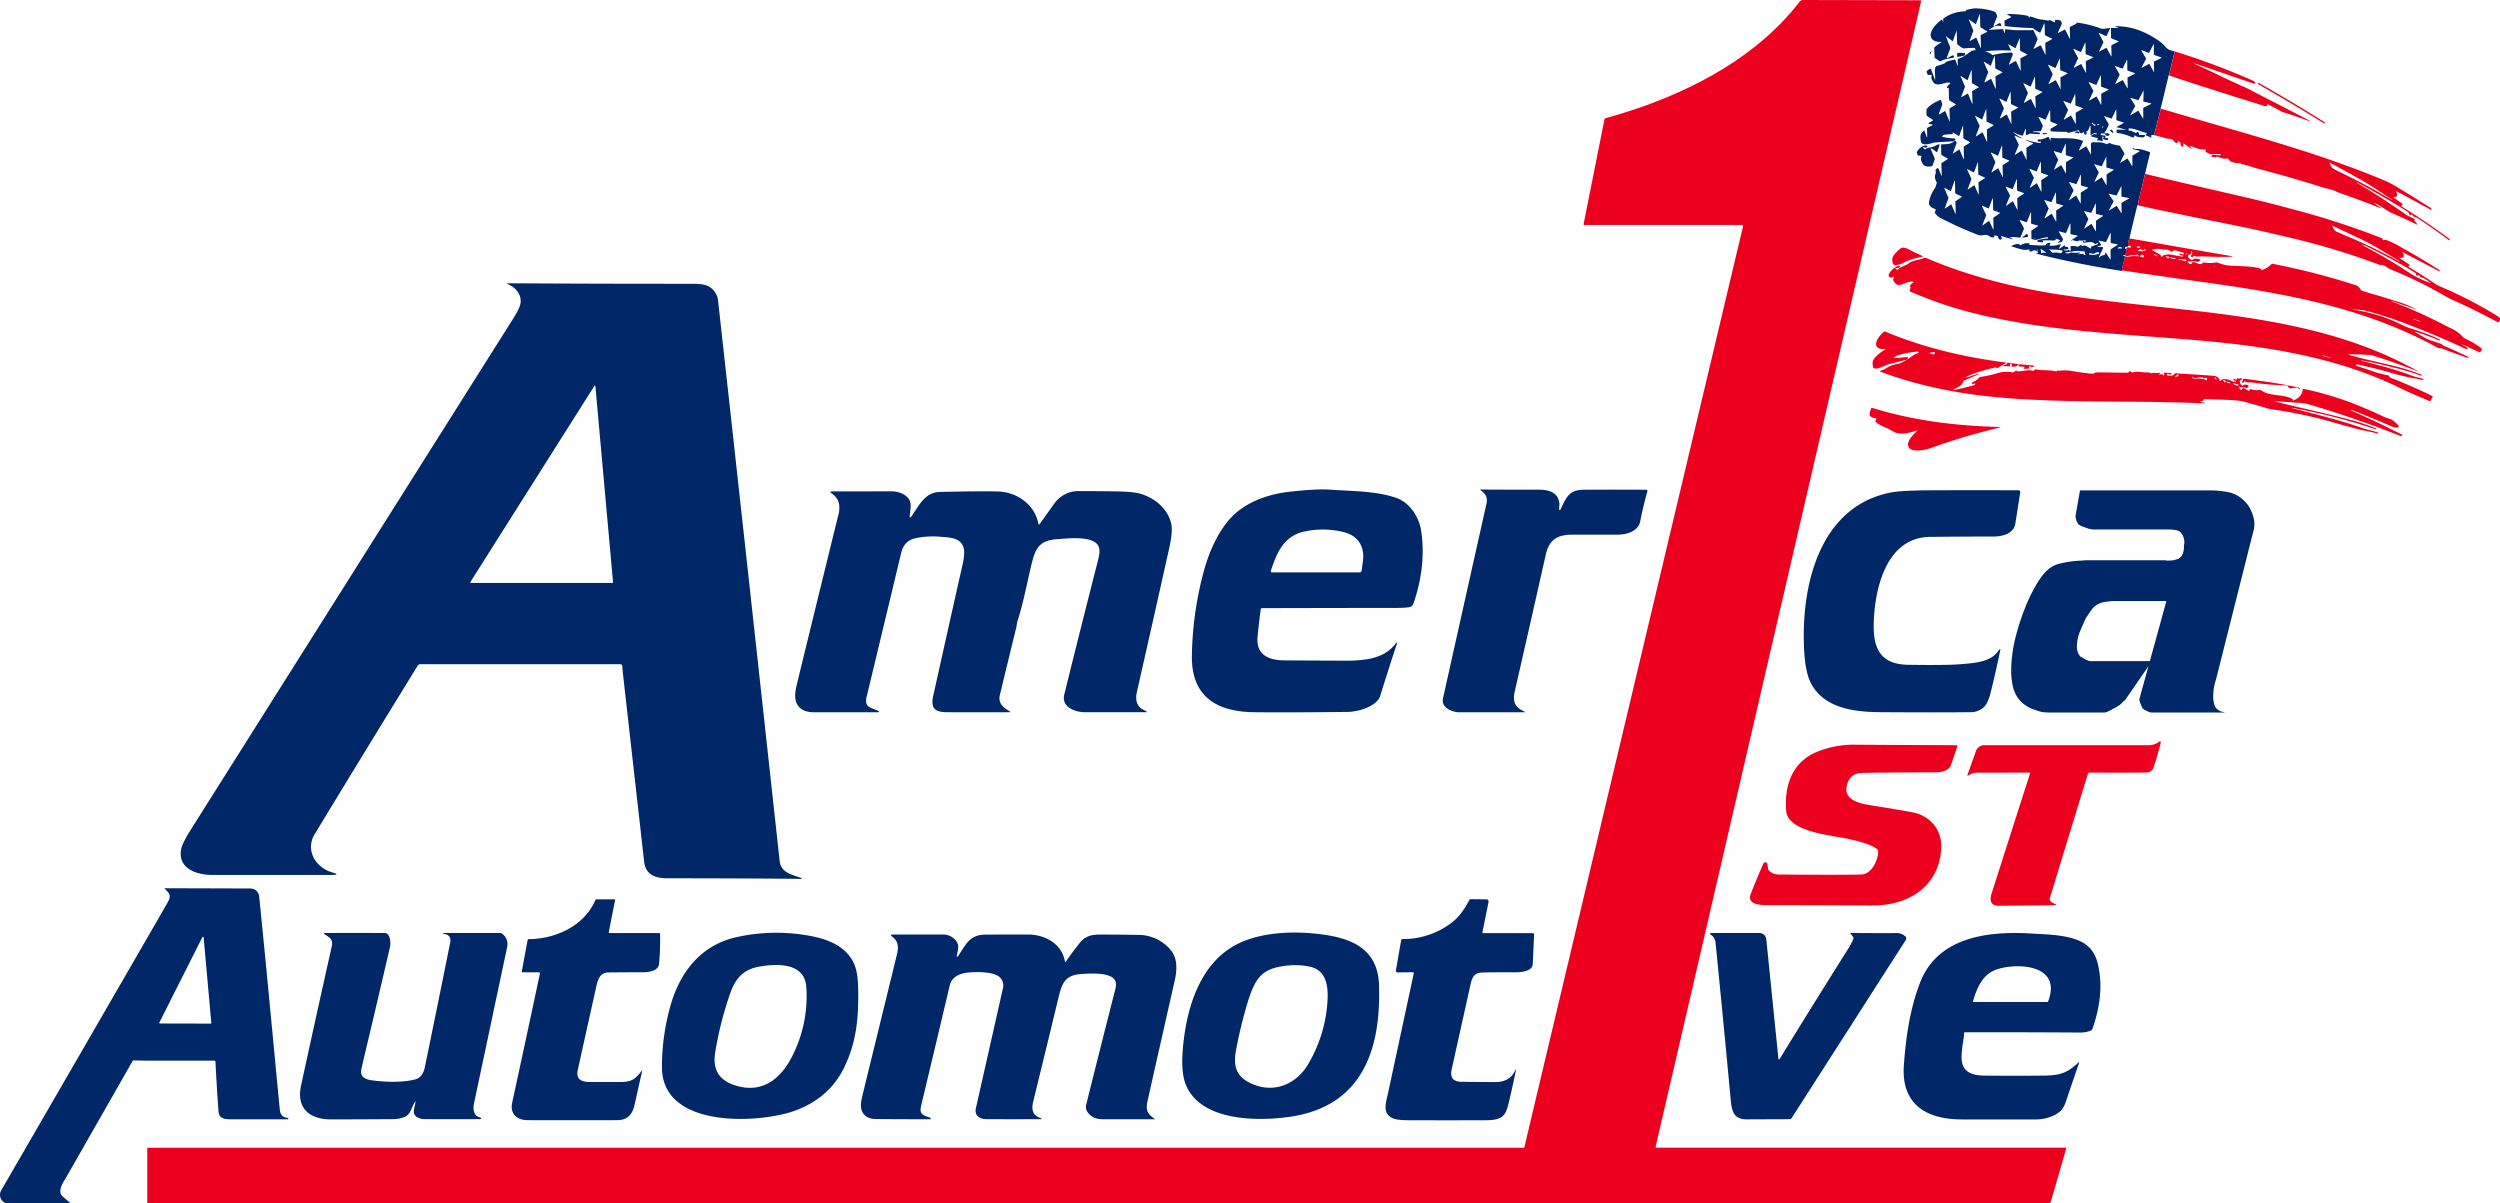
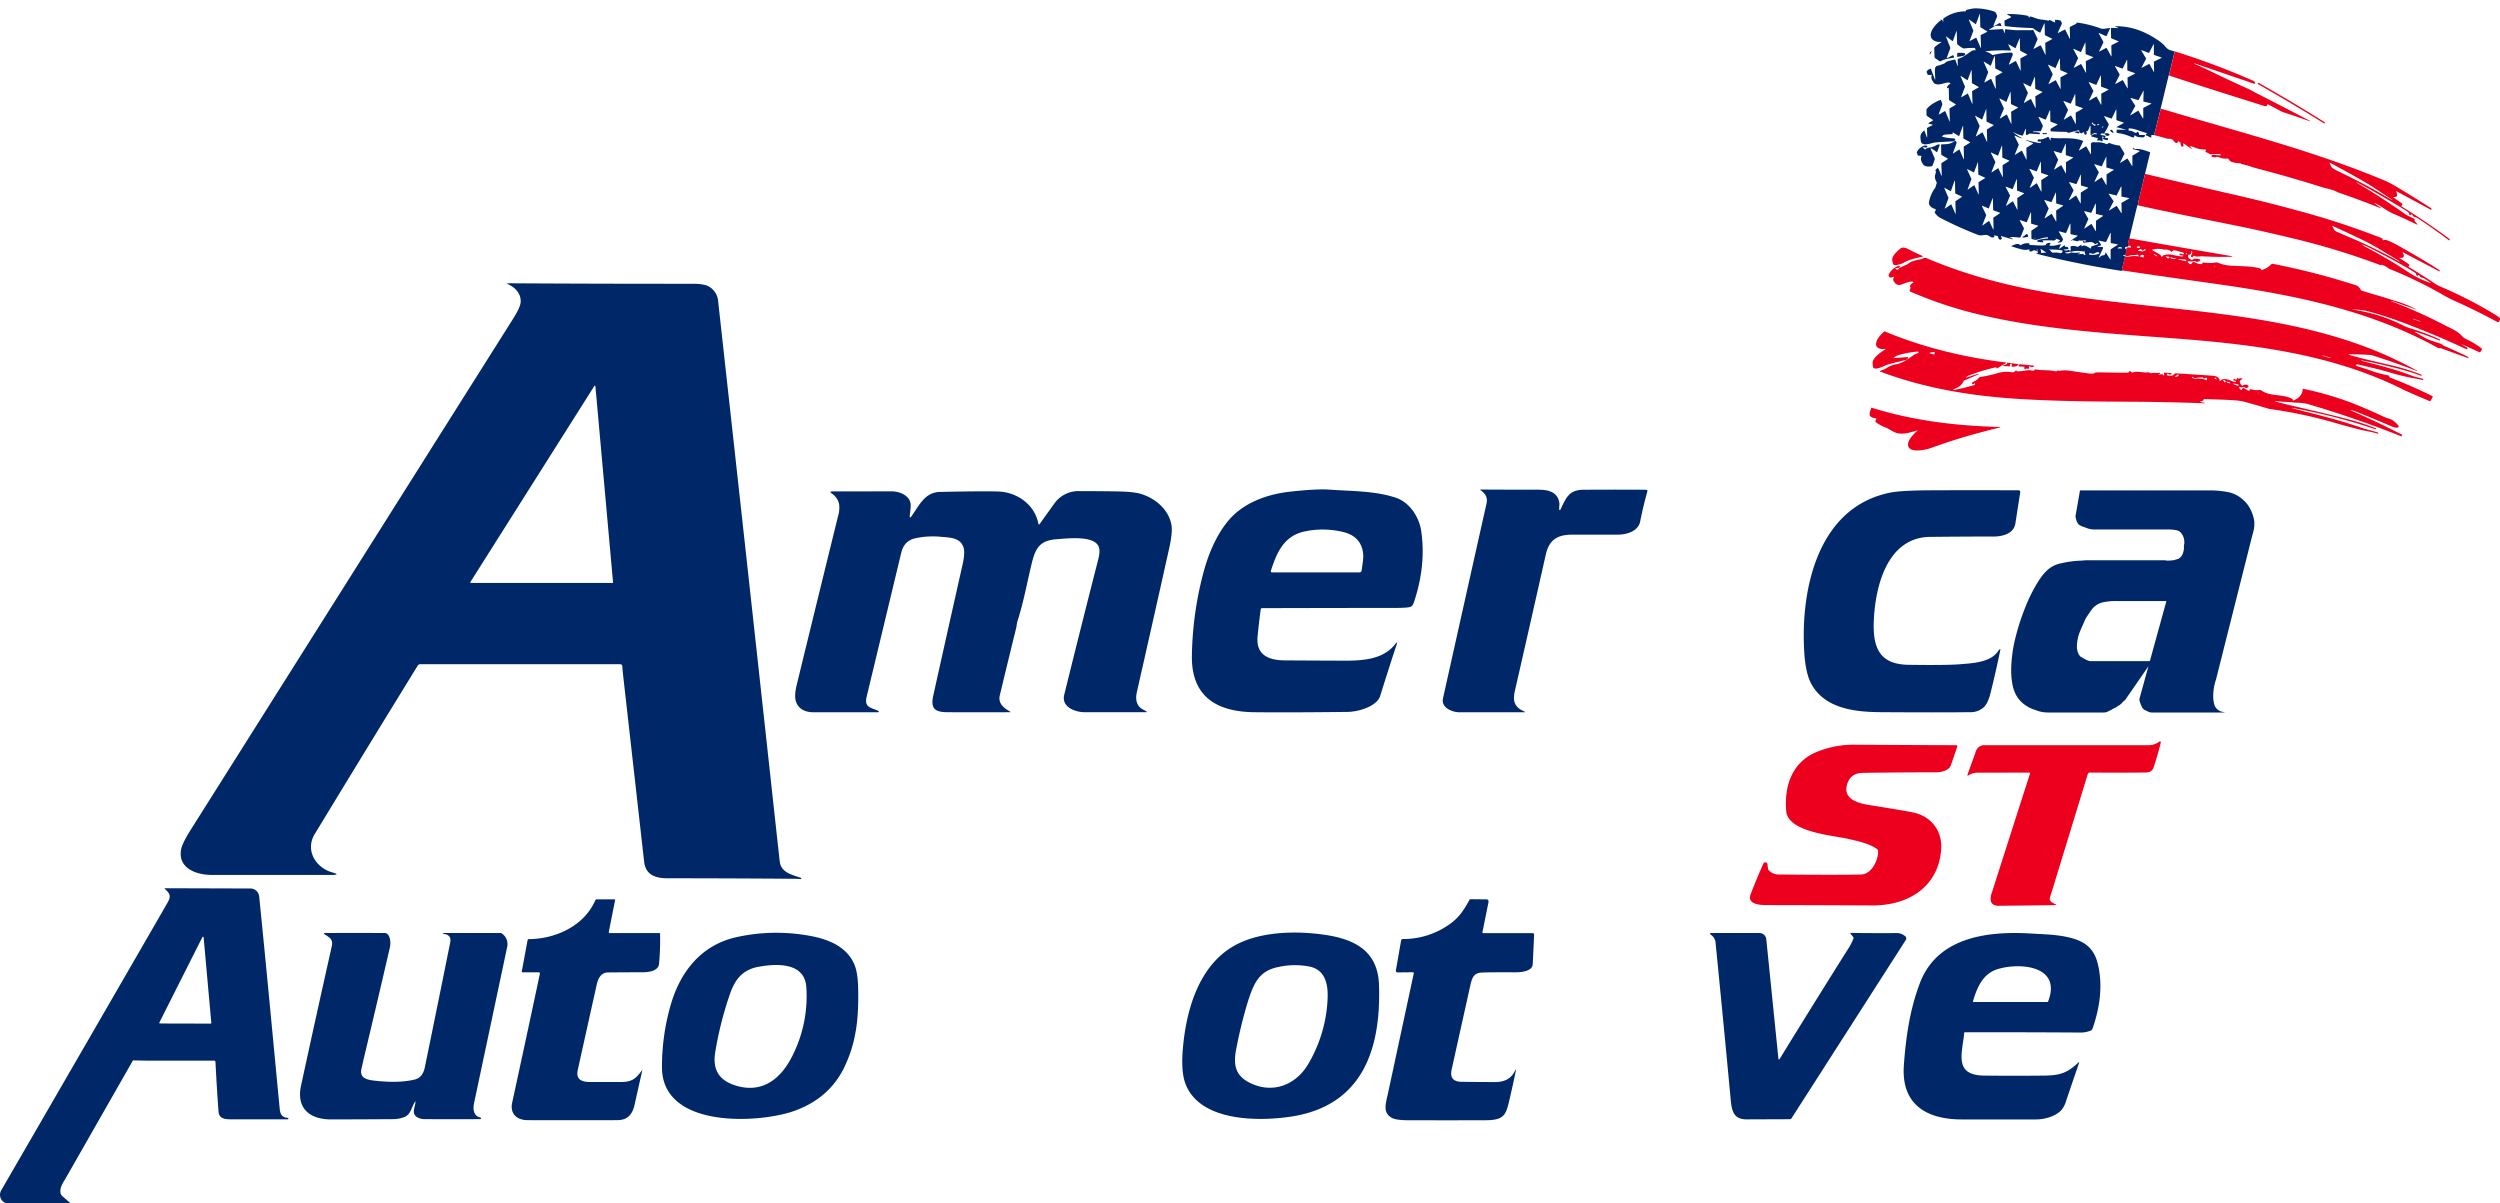
<svg xmlns="http://www.w3.org/2000/svg" viewBox="0 0 1240.98 597.25">
  <defs>
    <style>.cls-1{fill:#002868;}.cls-2{fill:#ed001d;}.cls-3{fill:#002667;}</style>
  </defs>
  <g id="Capa_2" data-name="Capa 2">
    <g id="Capa_4" data-name="Capa 4">
      <path class="cls-1" d="M975,513c-.94,9.81-5.32,20.78,10,20.92q14.78.14,29.57,0c8.1-.09,11.65-1.31,17.19-6.56a.18.18,0,0,1,.3.19q-3.22,9.39-6.49,19a12.31,12.31,0,0,1-2.4,4.59c-3,3.11-8.43,4.54-12.36,4.54q-18.5,0-37,0c-17.72,0-30.19-7.61-28.74-27,1-13.87,3-27.76,8-40.81,8.83-23,34.11-25.75,55.21-24.47,6.51.4,12.91.44,19.52,2.12,7.4,1.89,11.72,5.47,13.53,12.92,2.62,10.78,1,21.84-2.63,32.21a1.48,1.48,0,0,1-.83.9,13.06,13.06,0,0,1-5.33,1q-28.48-.19-57-.14a.58.58,0,0,0-.64.59M991.81,481c-7.29,2.18-10.26,8.6-12.4,15.91-.09.33,0,.5.38.49l36.36,0a.54.54,0,0,0,.56-.39c6.76-17.67-13.94-19.27-24.9-16Z" />
      <path class="cls-1" d="M883.5,525.5q16.69-27.17,34-54.67A28.31,28.31,0,0,0,920,466a.88.88,0,0,0-.13-.92l-1.32-1.67c-.16-.21-.11-.31.15-.31q11.44.14,22.89.07a6.19,6.19,0,0,1,4,1.46,1.41,1.41,0,0,1,.35,2.09L889.3,555.1a1,1,0,0,1-.87.47l-21.33.08c-6.57,0-7.45-4.09-8-9.88q-3.63-38.83-7.49-77.65a5.1,5.1,0,0,0-2.1-3.92c-1-.71-.92-1.06.33-1.06l23.51,0a3.44,3.44,0,0,1,3.42,3.09l6,59.09c.08.77.32.82.73.16Z" />
      <path class="cls-1" d="M735.87,462.84a.29.29,0,0,0,.29.36l24.67,0a.68.68,0,0,1,.69.72q-.32,7.47-.69,14.73c-.17,3.55-5.9,4-8.62,4q-12.59-.06-16.61.12c-4.6.2-5.05,3.35-6,7.54q-4.51,20.28-9,40.54-1.33,6,4.71,6.14,8.48.13,16.89.13c4.32,0,7.79-1.49,9.63-5.23.63-1.3.8-1.24.51.17q-1.19,5.78-2.56,11.69c-2.16,9.32-2.37,12.29-12.39,12.33q-19.06.06-38.14,0c-4,0-6.69-.37-8.14-1.09-5-2.51-3.2-7.3-2.06-12.57q6.39-29.7,12.73-59.24a.46.46,0,0,0-.46-.56l-7.59.08a.83.83,0,0,1-.83-1l2.61-14.89a.84.84,0,0,1,.82-.68,39.55,39.55,0,0,0,23.53-7.57c4.64-3.32,6.83-7,9.56-11.83a.68.68,0,0,1,.64-.37l7.6.07c1,0,1.39.5,1.2,1.48l-3,14.89Z" />
      <path class="cls-1" d="M640.58,554.32c-15.82,2.36-44.84,2.54-52.09-16.25q-2.32-6-1.33-17.51c1.7-19.76,8.21-42.4,27.06-51.94,12.47-6.31,29.75-6.66,43.87-4.52,14.62,2.22,25.88,8.15,26.44,24.76,1.06,31.94-8.14,60.13-43.95,65.46m-21.14-57.15a226.19,226.19,0,0,0-5.72,23.22c-1.81,8.82-.27,14.3,8.27,17.84,11.06,4.58,21.76-.39,27.41-10.05A69.39,69.39,0,0,0,659,496c.33-6.89-.84-14.36-8.68-16.14a37.72,37.72,0,0,0-15.48.09c-9.85,1.88-12.42,8-15.41,17.25Z" />
-       <path class="cls-1" d="M529.22,477.17q3-4.43,6.67-9c2.77-3.49,5.67-4.25,10.33-4.27q9.43,0,18.87.19A20.77,20.77,0,0,1,581,471.43c3.81,4.41,3.22,10.65,2,15.89q-6.74,29.65-13.39,59.33c-1,4.7,0,6.17,3.6,8.8.12.09.11.13,0,.13q-12.32,0-24.65,0a14.92,14.92,0,0,1-4.87-.55c-2.57-1-5.29-3.53-4.52-6.65q6.87-27.52,13.86-55c.52-2.08,1.51-4.71.51-6.65-2.25-4.37-13.36-3.51-17.47-3.16-8.26.71-9.24,5.81-11.08,13.46q-6,24.88-12.1,49.73c-1,4.12-.3,7.08,4,8.34a.14.14,0,0,1,.08.21c0,.08-.08.16-.13.24s-.06,0-.13,0q-13.5.07-27,0c-3.43,0-6.12-1.8-5.29-5.45q6.71-29.67,13.39-59.35a5.59,5.59,0,0,0-1.49-5.6c-3.11-3-11.94-2.78-15.93-2.36-4.23.44-8,2.22-9,6.57q-7,29.7-14.12,59.38c-1.13,4.7,1.06,4.73,4.53,6.15a.37.37,0,0,1-.14.71q-13,0-26.53-.1-5.81,0-7.38-4.28c-.59-1.6-.5-4,.29-7.19q8.63-35.19,17.21-70.37c.91-3.72.63-6.49-2.42-8.75-.9-.67-.79-1,.34-1q12.35,0,25.45,0c2.85,0,6.47,2.34,7,5.37a13.61,13.61,0,0,1-.56,4.37c-.32,1.63,0,1.76.91.37,3.51-5.26,5.45-10,13-10.08q10.57-.07,21.16-.06c8.46,0,16.81,4.43,18.45,13.16.11.58.33.63.67.14Z" />
      <path class="cls-1" d="M419.18,529.68q-7.76,15.92-25.58,22c-17.66,6-64.87,8.45-65-21.78a110.7,110.7,0,0,1,4.24-30.76c4.69-16.53,15-29.89,32.5-33.89a91,91,0,0,1,34.48-1.08c9.68,1.49,19.68,4.77,24,13.95q2,4.16,2.16,12.32c.31,13.94-.66,26.54-6.86,39.27m-56.66-36.61a173.66,173.66,0,0,0-7.4,29.06c-1.53,9,2,14.39,10.74,16.88,12.83,3.67,21.92-3.64,27.51-14.88a65.41,65.41,0,0,0,6.93-34.26c-.85-12.23-14.77-11.64-23.69-10-7.74,1.41-11.54,6-14.09,13.2Z" />
      <path class="cls-1" d="M268,483.35a.57.57,0,0,0-.56-.7h-8a.42.42,0,0,1-.42-.5l2.86-15.4a.62.62,0,0,1,.68-.57c13.35-.13,27.37-6.55,32.93-19.26a.84.84,0,0,1,.78-.5l8.67,0c.31,0,.44.15.38.46l-3.12,15.72a.47.47,0,0,0,.46.56l24.63,0a.37.37,0,0,1,.36.35,130,130,0,0,1-.49,14.85c-.34,3.79-5.34,4.26-8.32,4.27q-8.51,0-17,.09c-3.42,0-4.9,2.85-5.62,6q-4.73,21.17-9.4,42.33c-1.17,5.29,2.49,6.08,6.76,6.06q7.09,0,14.14,0c5.8,0,7.61-1.32,10.86-5.66.22-.3.29-.27.21.1q-1.87,8.22-3.75,16.72c-1.1,5-3.57,7.76-8.66,7.77q-22.23.06-44.49,0c-5.26,0-8.86-3.15-7.65-8.7q7-32.14,13.75-64Z" />
      <path class="cls-1" d="M205.91,547.08c-1.7,2.53-1.95,6.24-5.31,7.46a16,16,0,0,1-5.5,1q-15.37.11-30.75.13c-10.57,0-17.37-5.44-14.92-16.74q7.47-34.51,15.22-69c.82-3.67-.83-4.32-3.46-6.14-.63-.43-.56-.64.2-.65q14.33-.07,29.53,0c2.85,0,3.13,4.9,2.67,6.93q-6.06,26.24-12.31,52.44-1.54,6.47-1.9,8.3c-.92,4.67,3.36,5.29,7,5.68q11.79,1.28,19.54-.63,3.91-1,4.95-6,6.38-31,12.61-62c.52-2.59-.6-4-3.36-4.3a.21.21,0,0,1-.19-.23h0c0-.13.07-.2.19-.2l28.2,0a1.48,1.48,0,0,1,.93.32,6.42,6.42,0,0,1,2.45,6.9q-8.18,38.6-16.37,77.17c-.65,3.05-.3,6.46,3.09,7.18a.42.42,0,0,1-.08.83q-13.22.08-27.22,0a7.73,7.73,0,0,1-3.89-.86c-3.18-1.87-1.26-4.73-1-7.52q.07-.72-.33-.12Z" />
      <path class="cls-1" d="M66,526.37,32.18,585.62s-4,5.52-1.29,8.06c.81.77,4.08,3.56,4.08,3.56l-31.33,0c-2.77,0-4.68-3.59-3-6.44C18.4,560.17,80.09,453.51,83.25,447.91c1.74-3.1,1.09-4.33-1.29-6.55q-.48-.45.18-.45l42.18.13a4.37,4.37,0,0,1,4.33,3.92c3.57,35.18,6.83,70.41,10.21,105.61.26,2.78,1.31,4.13,4.1,4.35.11,0,.16.06.15.17l0,.28a.27.27,0,0,1-.27.25q-14.15,0-28.22,0c-2.74,0-5.88-.26-6.14-3.77q-.92-12.32-1.52-24.75a.63.63,0,0,0-.63-.59l-33.21,0m6-18.94a.33.33,0,0,0,.29.48l25.15.06a.33.33,0,0,0,.33-.36l-3.81-42.44a.33.33,0,0,0-.62-.12L79.13,507.53Z" />
    </g>
    <g id="Capa_3" data-name="Capa 3">
      <path class="cls-1" d="M1032.49,243.44h64.11a47,47,0,0,1,9.51.86,15.34,15.34,0,0,1,7.31,3.77,15,15,0,0,1,3.81,5,19.79,19.79,0,0,1,1.8,5.83v1.37a12.71,12.71,0,0,1-.3,2.74c-.2.92-.43,1.83-.7,2.74l-18,71.47a26.73,26.73,0,0,0-1.1,4.46,26.29,26.29,0,0,0-.3,3.77,15.47,15.47,0,0,0,.3,3.26,10.73,10.73,0,0,0,.7,2.23l.3.25a.33.33,0,0,1,.1.26,6.48,6.48,0,0,0,1.4,1.2,5,5,0,0,0,1.81.69,3.9,3.9,0,0,0,.8.25,3.57,3.57,0,0,0,.8.09h-36.66a5.07,5.07,0,0,1-.9-.09,3.2,3.2,0,0,1-1.1-.43q-.4-.17-.9-.42c-.34-.18-.64-.32-.91-.43l-.6-.52a.46.46,0,0,1-.2-.34,1,1,0,0,1-.3-.51,1.14,1.14,0,0,0-.3-.52,2.94,2.94,0,0,1-.3-.77,3.09,3.09,0,0,0-.3-.77,6.67,6.67,0,0,1-.3-1,4.36,4.36,0,0,1-.1-.86l13.42-48.67h-25a31.23,31.23,0,0,0-6.31.6,9.85,9.85,0,0,0-5.11,2.83,22.49,22.49,0,0,0-1.5,2c-.6.85-1.24,1.8-1.9,2.83s-1.1,2.37-1.7,3.68-1.18,2.66-1.71,4a21.42,21.42,0,0,0-.9,3.43,18.8,18.8,0,0,0-.3,3.25,8.57,8.57,0,0,0,.5,2.92,5.15,5.15,0,0,0,1.5,2.22,1.67,1.67,0,0,1,.71.35,7.32,7.32,0,0,0,1.3.68,3.09,3.09,0,0,0,.5.35,1.09,1.09,0,0,0,.5.17l.8.34a2.09,2.09,0,0,0,.8.17h30.65l-13,18.85a3.08,3.08,0,0,1-.6.69l-.8.69a6.66,6.66,0,0,1-.8.85l-.81.69-1,.6a7,7,0,0,0-.8.6l-1,.43a3.68,3.68,0,0,0-1,.6l-2,1a4.71,4.71,0,0,1-2.21.52h-27.44a19.24,19.24,0,0,1-3-.26,13.37,13.37,0,0,1-3.2-.94,17.58,17.58,0,0,1-5.51-2.66,14.57,14.57,0,0,1-4.11-4.54,17.43,17.43,0,0,1-2-5.66,37.72,37.72,0,0,1-.6-6.85,60.85,60.85,0,0,1,.5-7.63,70.65,70.65,0,0,1,1.5-8.14,114.44,114.44,0,0,1,4.51-14.31,84,84,0,0,1,5.71-12.08c.8-1.38,1.6-2.63,2.4-3.77a20.72,20.72,0,0,1,2.41-2.92,13.76,13.76,0,0,1,7.61-4.28,51.89,51.89,0,0,1,10.61-1.37,17,17,0,0,1,2.51-.18h38.36a1.51,1.51,0,0,1,.6.09,1.51,1.51,0,0,0,.6.09h1a8.21,8.21,0,0,0,1.21-.09,8.08,8.08,0,0,1,1.2-.09,10.36,10.36,0,0,1,1-.34l1.2-.34a5.25,5.25,0,0,0,2.11-2.23,11.08,11.08,0,0,0,.7-2.74v-1.29a4.3,4.3,0,0,1,.2-1.28V269a6.69,6.69,0,0,0-.5-2.57,7.14,7.14,0,0,0-1.11-1.89,4.07,4.07,0,0,0-2.5-1.37,19.51,19.51,0,0,0-3.71-.34H1039.7a10.2,10.2,0,0,1-3.3-.51c-1-.35-1.9-.69-2.71-1a1,1,0,0,1-.4-.09,1.43,1.43,0,0,1-.4-.26,2.87,2.87,0,0,1-1.6-1.37,6.35,6.35,0,0,1-.8-2.22,1.4,1.4,0,0,1-.2-.69V256Z" />
      <path class="cls-1" d="M985.15,350.68a9.67,9.67,0,0,1-7.17,2.84q-15.71.19-44.13,0c-13.28-.06-28.06-1.81-34.74-14.06q-2.9-5.31-3.52-16.22c-1.81-31,6.83-71.61,42.83-78.73q5.39-1.06,19.93-1.13,22-.09,43.54,0c.73,0,1,.36.93,1.09q-1.25,7.92-2.39,15.34c-.81,5.19-6.47,6.51-10.84,6.52q-15.74,0-31.48.18c-21.8.19-27.49,25.68-28,42.56-.36,12.65,3.08,20.73,17.21,20.93q18.81.27,25.25-.25c6.3-.5,15.5-.84,19.24-6.51a4.74,4.74,0,0,1,.76-.86c.35-.31.47-.24.38.22q-2.21,10.81-4.89,21.52-1.19,4.68-2.94,6.5Z" />
      <path class="cls-1" d="M774,253a.28.28,0,0,0,.53.06c2.8-5.6,4-9.89,11.4-9.95q15.71-.12,31.23,0a.62.62,0,0,1,.59.78q-2.12,7.59-3.59,15c-1,4.84-6.69,6.5-11,6.51l-22.74,0c-7.26,0-11.45,2.54-13.08,9.8q-7.62,33.89-15.36,67.73c-1.18,5.16-.18,8.12,4.61,10.22q.94.42-.09.42-15.75,0-32.08,0c-3.59,0-9.16-2.3-8.13-6.91q10.78-48.4,21.62-96.8.88-3.92-2.88-6.47c-.39-.27-.34-.4.13-.39q14.26.09,28.5.08c5,0,9.94,1.16,10.44,7.13A18.16,18.16,0,0,0,774,253Z" />
      <path class="cls-1" d="M625.82,302.43q-.92,6.72-1.56,13.46c-.89,9.31,5.56,11.88,13.58,11.92q15,.09,30,.14c9.35,0,19-.86,24.67-8.15q1.43-1.83.7.37-4,12.1-8.07,25.21c-1.71,5.47-11.21,7.94-16,8q-29.11.36-46.5.16c-18.94-.21-31.33-7.93-31-28.16a171.54,171.54,0,0,1,5.81-41.44c2.8-10.49,8.08-22.51,16.21-29.44,7.39-6.3,17.3-9.4,26.7-10.44q13.51-1.49,19.75-1c11,.78,22.51.58,32.76,4,7,2.37,11.59,9.66,12.61,16.55q2.5,17-3.6,35.31c-.44,1.33-1,2.11-1.84,2.36q-1.62.49-7.93.5-32.83,0-65.67.11a.56.56,0,0,0-.61.53m5-19a.54.54,0,0,0,.51.7h43.52a1.06,1.06,0,0,0,1.06-.94c.32-2.81,1-5.82.73-8.42q-1-8.72-10.33-10.78a42.86,42.86,0,0,0-19.22-.05c-9.82,2.31-13.36,10.39-16.27,19.49Z" />
      <path class="cls-1" d="M452.1,256.74c4-5.34,6.66-12.38,14.5-12.55q21.73-.47,29-.21c9.22.33,18.13,6.47,19.86,16.12a.3.3,0,0,0,.55.12q3.56-5,7.28-10.16a14.64,14.64,0,0,1,12.55-6.28q8.92,0,17.85.14,8.17.11,11.74,1c7.72,2,15,8,16.15,16.21q.46,3.54-1.25,11.26-7.94,35.6-16,71.16c-.83,3.67-.21,7.16,3.4,8.84a11.21,11.21,0,0,1,1.24.71c.42.29.38.43-.13.44q-15.21,0-30.39,0c-4.68,0-11.69-2.55-10.18-8.65q8.21-33.26,16.69-66.44c.59-2.33,1.36-5.25.27-7.41-2.6-5.22-14.92-3.82-20.86-3.36-8.68.68-10.51,4.79-12.46,12.95-2.18,9.16-4,19-6.9,27.89-.3.93-.34,2.21-.56,3.1q-4.12,16.73-8.14,33.47c-1,4.07,1.94,6.31,5,8.09.41.24.38.36-.1.36q-15.35.07-30.68,0c-6.13,0-8.75-1.53-7.28-8.18q7.21-32.47,14.52-64.93c.87-3.86,1.07-6.63.62-8.3-1.39-5.09-6.18-5.25-11.23-5.66a41.83,41.83,0,0,0-12.85.73q-5.53,1.27-6.94,7.16-8.57,35.72-17.16,71.44c-1.31,5.47,2.06,5.35,5.8,7.08a.36.36,0,0,1-.15.69q-15.67,0-31.79,0-7.39,0-9.05-5.67c-.53-1.81-.37-4.48.48-8Q405.71,298,416,256.21a14.35,14.35,0,0,0,.53-5.95,8.32,8.32,0,0,0-3.57-5.23c-1.05-.72-.93-1.08.34-1.09q14.1,0,29.08-.06c3.66,0,8.59,1.68,9.52,5.61.45,1.9-.19,4.72-.34,7a.32.32,0,0,0,.57.21Z" />
      <path class="cls-1" d="M207.4,330.33Q181.8,371.9,156.24,414c-4.87,8,.41,16.68,8.69,19.05q4.4,1.26-.27,1.26l-59.56,0c-7.78,0-17.17-3.44-15.12-13q.64-3,4.88-9.72L255.23,157.37c2-3.23,3.11-5.72,3.22-7.45.25-4-2.61-7.4-6.64-8.95-.27-.1-.26-.17,0-.22a10.7,10.7,0,0,1,1.77-.13q45.22.27,90.46.24,5.43,0,7.86,1.38a9.14,9.14,0,0,1,4.59,7.41q15.11,136.46,30,273c.19,1.67.38,3.35.58,5,.67,5.46,5.87,6.51,10.2,8a.73.73,0,0,1,.38.24.54.54,0,0,1,.11.26c0,.15-.05.22-.2.21-1.25-.09-2.5-.13-3.75-.14q-31.24-.24-62.49-.25c-5.88,0-10.83-1.6-11.58-8.24q-5.24-46.55-10.49-93.07c-.16-1.39-.27-2.69-.32-3.89a1.1,1.1,0,0,0-1.1-1.06H208.59a1.39,1.39,0,0,0-1.19.67m26.11-41.48a.31.31,0,0,0,.26.48H304a.31.31,0,0,0,.31-.34l-8.75-97.25a.31.31,0,0,0-.57-.14l-61.48,97.24Z" />
    </g>
    <g id="Capa_5" data-name="Capa 5">
      <path class="cls-2" d="M1007.42,383.51l-26.07.05a8,8,0,0,0-4.17,1.31c-.53.29-.7.14-.49-.43l4.18-11.67a4.33,4.33,0,0,1,4.07-2.86q40.92,0,81.26,0a8.57,8.57,0,0,0,5.3-1.53c.92-.67,1.24-.45,1,.65q-1.38,5.55-3.36,11.59c-1,3.14-3.09,2.84-6.28,2.87q-12.86.12-25.51,0a1,1,0,0,0-1,.74l-17.83,58.31c-1.13,3.72-2.13,4.49,1.75,6.3.65.3.61.45-.1.46q-13.59.19-28,.32c-2.33,0-3.65-.87-4-2.68a9.53,9.53,0,0,1,.63-4q9.43-29.52,18.9-59a.26.26,0,0,0-.25-.34Z" />
      <path class="cls-2" d="M931.77,421.45c-4-2.8-9.54-3.93-14.56-5.08-7.27-1.67-29.72-3.28-30.55-13.75-1-12.08,2.62-23.66,14.21-28.95a48.11,48.11,0,0,1,20.48-4q24.89.17,49.74.24a.51.51,0,0,1,.48.66q-1.53,4.6-3.19,9.32c-1,2.76-5.11,3.49-7.28,3.49q-18.26,0-36.5.27-6.35.11-7.85,6.24c-1.77,7.24,6.48,9,11.6,9.8q15.48,2.46,21,3.54c9.16,1.8,14.9,9.09,14.23,18.41-1.34,18.88-16.69,27.92-34.23,27.82q-25.61-.14-51.2-.18c-3.15,0-11.3.22-9.1-5.5q2.85-7.39,6.3-15.17a1.07,1.07,0,0,1,2,.31l.29,2.39a1.12,1.12,0,0,0,.3.64,6.71,6.71,0,0,0,4.88,2.15q30.82.27,41,0c5.3-.13,8.56-7.22,8.48-11.57a1.34,1.34,0,0,0-.56-1.07Z" />
-       <path class="cls-2" d="M73.1,597.24V569.71H756.43a.21.21,0,0,0,.23-.18L865.22,112.4a.6.6,0,0,0-.58-.74H786.33a.26.26,0,0,1-.26-.31l10.35-52a.93.93,0,0,1,.67-.72C832.75,48.88,870.3,30.88,893.32.81A2.05,2.05,0,0,1,895,0l58.18.13a.46.46,0,0,1,.44.56L821.85,569.16c-.08.35.06.53.42.53h202.92a.42.42,0,0,1,.41.54l-7.55,26.19a1,1,0,0,1-1.09.82Z" />
    </g>
    <g id="Capa_9" data-name="Capa 9">
      <path class="cls-3" d="M1079.5,25.5l-2.88,11.87a.32.32,0,0,0-.14.18q-1.95,8.13-3.93,16.27a.24.24,0,0,0,0,.12.19.19,0,0,0,0,.11l-3.06,12.09a.83.83,0,0,0,0,.35l.18.71a3.71,3.71,0,0,0-1.55-.16.27.27,0,0,0-.21.17.76.76,0,0,0,0,.69c.11.2-.08.5-.26.41l-2.5-1.21c-.13-.06-.14-.16,0-.31a1.62,1.62,0,0,1,.4-.46c.2-.17.19-.28,0-.33-3.6-.79-5.63-2.24-8.68-2.26-.16,0-.23.09-.23.29v.69c0,.13.1.22.2.19.85-.28,2,.48,3.08,1,.34.17.64,0,.9-.37a.23.23,0,0,1,.25-.12c.63.21.63.78.8,1.44a.15.15,0,0,0,.16.14l2.46,0c.29,0,.34.16.18.48l-.13.24a.82.82,0,0,1-.72.49c-1.45-.09-3,0-4.1-1.06-.1-.1-.17-.07-.19.11a2.39,2.39,0,0,1-.19.73.32.32,0,0,1-.23.21,1.52,1.52,0,0,1-1-.15A23.9,23.9,0,0,0,1051,66q-.32-.06-.33-.45l0-.84c0-.19.12-.36.26-.36l4.56.09s0,0,0,0,0,0,0,0l-4.27-1.18a.55.55,0,0,0-.22,0,.2.2,0,0,1-.19,0,.23.23,0,0,1,0-.32l3.06-1.69c.4-.23.41-.4,0-.53l-3.11-1a.34.34,0,0,1-.2-.34l0-4.85c0-.1,0-.15-.14-.15s-.06,0-.1.13q-1,2.11-2,4.2c0,.1-.14.16-.22.13l-3.35-1.15c-.28-.1-.34,0-.17.29l2.09,3.5a.74.74,0,0,1,0,.65,16.66,16.66,0,0,1-1.7,3.28.81.81,0,0,0-.23.72c0,.14.07.18.18.13a2.13,2.13,0,0,1,2,.26c.36.24.34.48-.08.71-.82.47-1.48.22-2-.75a.23.23,0,0,0-.18-.14l-1.2-.12a.66.66,0,0,0-.61.33l-.08.11a.21.21,0,0,0,.07.33,18.52,18.52,0,0,0,1.9.3.41.41,0,0,1,.34.18.53.53,0,0,1,0,.51.41.41,0,0,1-.16.22l-.11.07c-.06,0-.05.14,0,.15l1.26.12c.21,0,.32.15.35.41l0,.16c0,.19-.11.4-.27.4-.48,0-2.18-.14-2.33-.92a.19.19,0,0,1,.08-.21.46.46,0,0,1,.32-.06c.26,0,.29,0,.08-.22a1.17,1.17,0,0,0-.65-.29c-.1,0-.15,0-.13.17l.24,1.74c0,.26-.2.5-.39.4a3,3,0,0,0-2.15-.32c-.13,0-.18,0-.15-.2a3.55,3.55,0,0,1,.25-.78q.09-.2-.06-.24l-2.8-.75c-.53-.14-.54-.39,0-.74a2.62,2.62,0,0,1,2.31-.39s.06,0,.07,0l0-.1c0-.16,0-.27-.1-.32-1-.48-1.79,0-2.62.72-.18.15-.39,0-.39-.22l0-3.84c0-.75-.15-.77-.44-.06-.18.47-.43,1.06-.74,1.78a1,1,0,0,1-1.15.56c-.1,0-.12,0,0,.09l.37.38a.39.39,0,0,1,.09.31,1.84,1.84,0,0,1-.21.65.32.32,0,0,1-.29.19,1.34,1.34,0,0,1-.59-.13.35.35,0,0,1-.16-.34v-.21c0-.32-.19-.56-.44-.5a1.44,1.44,0,0,0-.73.47.23.23,0,0,1-.28.08l-.87-.43a.25.25,0,0,1-.13-.24v-.33c0-.38-.28-.63-.58-.54L1026.61,66a.23.23,0,0,1-.29-.22.39.39,0,0,0-.43-.33c-2.59,0-5.18-.08-7.75-.24-.12,0-.19-.08-.22-.22a2.94,2.94,0,0,1,0-.89.44.44,0,0,1,.19-.3l3-1.78c.27-.16.28-.29,0-.4L1018,60.44a.41.41,0,0,1-.22-.39l-.09-5.12a.17.17,0,0,0-.1-.17c-.07,0-.13,0-.17.12-.59,1.43-1.21,2.88-1.87,4.32-.06.14-.19.21-.29.16L1012.05,58c-.09,0-.18.1-.13.2l2,3.91a1,1,0,0,1,0,.89l-.77,1.89a.37.37,0,0,1-.28.23l-3.52.11c-.07,0-.13.07-.15.16l0,.15a.05.05,0,0,0,0,.05,14.51,14.51,0,0,1,3.21.3.27.27,0,0,1,.18.29.51.51,0,0,1-.06.25.3.3,0,0,1-.26.18l-4.74-.29a.42.42,0,0,0-.31.11,2.26,2.26,0,0,1-1.29.56c-.17,0-.3-.14-.3-.35v-2.1c0-.74-.14-.77-.42-.06l-1,2.62a.31.31,0,0,1-.3.21,13.82,13.82,0,0,1-4.44-1.71s0,0-.05,0h0s0,.08,0,.1a20,20,0,0,0,4,2.7.1.1,0,0,1,0,.12l0,.12c0,.07-.05.09-.1.07l-3.17-1.41c-.11,0-.21.12-.15.24l2,4a.78.78,0,0,1,0,.67l-1.8,4.38c-.12.28-.07.35.15.2l3-1.9a.27.27,0,0,1,.41.11l2,4c.16.33.24.29.23-.12l-.12-5.16a.64.64,0,0,1,.28-.55l2.76-1.67c.37-.22.38-.41,0-.55l-3.19-1.32a0,0,0,0,1,0,0l0-.09c0-.08.07-.11.13-.09a42.66,42.66,0,0,0,6,1.48,2.45,2.45,0,0,0,1,0,.38.38,0,0,0,.25-.35v-.13c0-.14-.08-.25-.2-.21a1.66,1.66,0,0,1-1.28-.06.3.3,0,0,1-.15-.28q0-.63.42-.72c.44-.11.86.16,1.37,0a9.52,9.52,0,0,0,3-1.09.6.6,0,0,1,.89.31l.53,1.18q.09.21.18,0a1.08,1.08,0,0,0,.06-.61c-.07-.3.16-.64.41-.59a12.46,12.46,0,0,0,2.27.23c4.46.09,9.1-.35,13.26,1.28a.3.3,0,0,1,.1.4l-1.91,4.11c-.13.29-.08.36.15.22l3.06-1.85a.36.36,0,0,1,.52.13l2,3.61c.06.1.2,0,.2-.11l-.08-4.82a.78.78,0,0,1,.31-.66c1-.67,1.43-.18,2.34-.27a9.89,9.89,0,0,1,5.1.89.33.33,0,0,0,.26,0,2.87,2.87,0,0,0,.83-.5.31.31,0,0,1,.31-.07,18.53,18.53,0,0,0,5.07,1.29c.09,0,.21.14.35.38l2,3.35a.56.56,0,0,1,0,.52l-2,4c-.16.32-.11.4.16.24l3.16-1.94a.29.29,0,0,1,.43.1l2,3.31c.19.33.29.27.28-.17l0-4.55a.38.38,0,0,1,.16-.33l3.35-2c.12-.07.12-.29,0-.33l-3.28-.82c-.11,0-.14-.19-.06-.31l.06-.09q.15-.21.33-.09c.36.26.59.5,1.06.44,2.25-.25,4.93.79,6.94,1.51.2.08.27.25.2.52l-2.5,10.35q-1.54,6.42-3,12.65a8.69,8.69,0,0,0-.49,2.56s0,0,0,0,.06-.06.09,0a.16.16,0,0,1,.07.13l0,.34c-.13-.19-.25-.25-.36-.19a.58.58,0,0,0-.18.35q-2,8.11-3.87,16.14a9,9,0,0,0-.63,3.87,1.06,1.06,0,0,1-1.05.32c-.34,0-.62.47-.44.83a.4.4,0,0,0,.55.23,1,1,0,0,1,.16.38.54.54,0,0,1,0,.35,7,7,0,0,0-.43,2.54l-.88-.27a.26.26,0,0,0-.3.18l0,.11c0,.06,0,.12,0,.13l.91.27q-.75,3.09-1.52,6.05a1.51,1.51,0,0,0,.16,1.14,8.31,8.31,0,0,1-1.14-.11q-18.89-2.9-37.42-7.37c-1-.24-2.75-.76-4.16-1-.33-.05-.32-.11,0-.18l.6-.12a.22.22,0,0,0,.14-.24,2.34,2.34,0,0,0-.21-.71.54.54,0,0,1,0-.4.61.61,0,0,0-.06-.46.12.12,0,0,0-.17-.06l-.1,0a.12.12,0,0,0-.06.15l.17.45a.21.21,0,0,1-.09.27.18.18,0,0,1-.24,0,1.39,1.39,0,0,0-1.79-.18,1.61,1.61,0,0,1-1.42.28.4.4,0,0,1-.25-.5.78.78,0,0,1,.11-.28c.11-.15.09-.22-.06-.19a8.69,8.69,0,0,1-3.83,0q-2.6-.7-5-1.49c-.24-.07-.24-.17,0-.28,1.3-.59,3.25-1.56,4.3-.33a.14.14,0,0,0,.22,0,6,6,0,0,1,4.15-.94c.09,0,.13.07.13.18l0,.47c0,.1,0,.16.13.16,2.94.13,5.65.46,7.78.14a.27.27,0,0,0,.21-.17c.48-1,1.46-1,2.24-1,.11,0,.18.16.11.3a3.3,3.3,0,0,1-.44.66c-.11.12-.08.34,0,.36,1.76.39,3.52-.18,5.33-.66.17,0,.28.17.18.37l-.61,1.26c-.33.67-.22.81.32.42l2-1.42c.19-.14.4,0,.41.25a.94.94,0,0,0,0,.3c0,.13.11.19.22.18l.71-.06a.56.56,0,0,1,.57.36l.19.39c.12.26,0,.41-.2.43l-2,.2c-.24,0-.26.09,0,.2a2.48,2.48,0,0,0,2.25,0,.26.26,0,0,1,.27,0l.56.37c.08.06.15,0,.2-.09.26-.58-.11-1.23,0-1.89a.26.26,0,0,1,.19-.25,5.17,5.17,0,0,1,3.19.28.37.37,0,0,0,.29,0l1.57-1c.13-.07.21,0,.23.14l0,.5c0,.14.14.2.24.11,1.36-1.11,3.16.59,4.38,1.13.06,0,.12,0,.11-.12-.07-.55.06-.89.4-1,.8-.3,1.66-.58,2.59-.85a.67.67,0,0,0,.41-.67c0-.05-.06-.07-.2-.06-.34,0-.71.39-1.1.45a.33.33,0,0,1-.26-.07,2.89,2.89,0,0,0-2.17-.92c-1,.09-2.09.2-3.14.32-.21,0-.36,0-.42-.07s-.13-.35,0-.7c0-.16.21-.22.29-.1a.87.87,0,0,0,.59.38.36.36,0,0,0,.35-.31l0-.15c0-.15-.05-.27-.17-.26l-1.89.22c-.52,0-1.17-.33-1.84.23a.3.3,0,0,1-.28.08l-2.2-.56a.31.31,0,0,0-.26,0,5.7,5.7,0,0,1-.69.36s0,0,0,0l0-.09a.08.08,0,0,1,0-.1l3.06-2.09c.29-.2.28-.33,0-.4l-3-.61a.43.43,0,0,1-.3-.46V111.5c0-.65-.13-.67-.39-.07l-1.68,3.89c-.12.27-.28.38-.5.32l-2.92-.78c-.31-.08-.38,0-.19.35l1.92,3.33a.49.49,0,0,1,0,.34,3,3,0,0,1-.39,1,.49.49,0,0,1-.27.23,8.57,8.57,0,0,1-1.54.36c-.41,0-.43-.07-.06-.37l.7-.55c.12-.1.12-.33,0-.38l-1.6-.65c-.08,0-.15,0-.2.12-.4.9-1.51.76-2.12.72a35.29,35.29,0,0,0-4.6,0c-.06,0-.09.12,0,.14a.52.52,0,0,1,.28.58c0,.19-.11.27-.25.26l-2.52-.33c-.15,0-.22-.22-.14-.39a.92.92,0,0,1,.67-.57,30.75,30.75,0,0,1,4.33-.63.4.4,0,0,0,.33-.29l0-.1c0-.1,0-.22-.09-.22-1.85,0-3.6.68-5.58,1.19-.93.24-1.55-.17-2.42-.36a.23.23,0,0,1-.15-.24l-.06-3.61a.45.45,0,0,1,.18-.38l2.94-2c.31-.21.31-.36,0-.46l-3-.86a.32.32,0,0,1-.23-.36l0-5c0-.49-.1-.51-.29,0l-1.77,4.36c-.07.18-.18.25-.32.2l-2.93-1c-.34-.11-.41,0-.22.37l1.89,3.47a.78.78,0,0,1,0,.7l-1.55,3.8a.43.43,0,0,1-.39.3c-1.09-.06-2.13-.16-3.11-.29a4.52,4.52,0,0,0-1.7.27c-.32.08-.33.15,0,.23l1.09.26a.11.11,0,0,1,.08.11v.17c0,.11,0,.15-.1.13l-5.36-1.6c-.24-.08-.31,0-.18.3l.22.52a.58.58,0,0,1-.23.82c-.86.54-1.47-.64-1.62-1.48a.23.23,0,0,0-.17-.21l-1.31-.3c-.3-.08-.41.07-.32.45a.82.82,0,0,1,0,.27.23.23,0,0,1-.15.2c-1.53.44-2-.59-3.1-1-1.52-.55-3.1.49-4.69-.14a184.32,184.32,0,0,1-19-8.57,7.34,7.34,0,0,1-2.55-2.46.32.32,0,0,1,0-.34l.4-.94c.11-.25,0-.53-.18-.57-1.15-.25-3.43-1.42-3.13-3.4a16.81,16.81,0,0,1,3.08-7.13.84.84,0,0,0,.13-.27l.63-2.08a.39.39,0,0,0,0-.28c-.74-1.64-1.3-2.47-.5-4.65a1.1,1.1,0,0,0-.06-1.09.52.52,0,0,1,.07-.58l.66-.74a.32.32,0,0,1,.5,0c.66.74,1.14,2.68,1.67,3.69.05.09.17,0,.16-.09l-.2-5.83a.5.5,0,0,1,.22-.45L966.79,79a.21.21,0,0,0,0-.34L964,77.09a.88.88,0,0,1-.39-.76L963.54,72a.36.36,0,0,1,.24-.35,25,25,0,0,0,3-.17,7.1,7.1,0,0,0,3.63-1.57.21.21,0,0,1,.26,0c.7.4.61,1.1.27,2-.53,1.38-1,2.71-1.49,4-.09.28,0,.35.18.21l2.81-1.85a.17.17,0,0,1,.27.08l1.92,4.4c.2.47.3.43.28-.14L974.77,73a.39.39,0,0,1,.17-.35l2.92-1.81a.17.17,0,0,0,0-.29l-3-1.65a.57.57,0,0,1-.26-.51l-.13-5.78c0-.12-.14-.13-.18,0l-1.77,4.86c0,.09-.08.12-.15.08l-3-1.84c-.07,0-.1,0-.1.09l0,.6c0,.14,0,.21-.16.21-1.26,0-2.52.11-3.78.25a1.7,1.7,0,0,0-1.24.85c-.07.08-.06.14,0,.17a27.32,27.32,0,0,0,5.61.81c1.15.14,1.2.62.13,1.45a2.6,2.6,0,0,1-.72.06c-2.79.11-5.58.27-8.38.5-1.72.14-6.76,2.46-7.24-.64-.41-2.64-.37-3.48,1.51-5.19a.19.19,0,0,1,.33.08l1,2.82c.24.65.34.6.32-.15l-.1-3.77a.5.5,0,0,1,.25-.47l2.31-1.18c.35-.18.36-.31,0-.39l-1.55-.38c-.42-.1-.42-.27,0-.5l1.79-1a.28.28,0,0,0,.05-.45l-2.71-1.81a1,1,0,0,1-.4-.84l0-2.38a.5.5,0,0,1,.08-.27c1.54-2.1,4.74-3.82,6.79-4.57a.2.2,0,0,1,.26.12c.31.65.93,1.69.59,2.58-.56,1.44-1.09,2.88-1.6,4.34-.08.21,0,.26.13.17l2.8-1.64a.22.22,0,0,1,.32.12l2,4.78c.16.39.23.35.22-.11l-.19-5.92a.31.31,0,0,1,.14-.27l2.87-1.7a.24.24,0,0,0,0-.38l-2.9-1.8a.77.77,0,0,1-.31-.62l-.16-5.62c0-.18-.07-.21-.19-.1a.88.88,0,0,1-.34.21c-.24.07-.41-.22-.29-.51a2.82,2.82,0,0,1,1.25-1.45c.49-.26.5-.49.05-.7-1-.45-2.76.26-3.85.53-1.58.39-3.47.6-4.39-1-.62-1.08-1.11-1.74-.72-3.17.06-.22-.07-.41-.25-.35a2.82,2.82,0,0,1-1.6,0,.3.3,0,0,1-.19-.19l-.39-1a.77.77,0,0,1,.17-.76,3.77,3.77,0,0,1,1.68-1.06.18.18,0,0,1,.24.14l1.84,4.9c.22.59.31.55.29-.13,0-1.08-.39-4.48,0-5.42a1.44,1.44,0,0,1,.91-.89A24.91,24.91,0,0,0,965,31.57c.61-.25,1-.93,1.6-1.09,1.25-.35,2.43-.64,3.56-.89a.45.45,0,0,1,.52.31l1,2.71c.05.12.2,0,.2-.1l-.13-2.83a.5.5,0,0,1,.33-.53c2.06-.44,4.44-2.38,6.35-3.66a2.87,2.87,0,0,1,2-.52c.21,0,.28-.08.2-.32l-.17-.52a.44.44,0,0,0-.41-.34,31.51,31.51,0,0,0-5,.26c-.84.11-2.55-1.37-3.27-1.88a.72.72,0,0,1-.28-.59l-.19-5.79c0-.49-.11-.5-.28,0l-1.6,4.48c0,.13-.16.18-.24.12l-3-2.24c-.21-.16-.27-.09-.16.18l2,5.13a.92.92,0,0,1,0,.69l-1.66,4.48c-.06.15,0,.29.17.23l2.62-1.34c.28-.15.48-.07.61.23l.14.31c.15.32.07.52-.25.58-2,.38-4.31.6-6.25,1.72a.67.67,0,0,1-.77-.07c-.66-.45-1.32-.92-2-1.4a1,1,0,0,1-.35-.76l-.15-4.22a.74.74,0,0,1,.22-.54,19.38,19.38,0,0,1,2.87-2.11c.64-.38.63-.54,0-.47-1.56.16-3.79-.43-4.55-2-1.54-3.2,3.05-7.61,5.11-9a.17.17,0,0,1,.26,0,1.45,1.45,0,0,1,.31.66q.15.72.33,0a1.92,1.92,0,0,0-.1-.58.69.69,0,0,1,.29-.8,18.46,18.46,0,0,1,10.78-3.44c.08,0,.13,0,.16-.15l.06-.25a.31.31,0,0,1,.23-.26,19.1,19.1,0,0,1,4.29-.83,30.7,30.7,0,0,1,9.43,1.55c.7.23,1,.76,1.27,1.53.14.38.4.65.17,1.2-.61,1.45-1.15,2.77-1.61,3.95-.23.58-.11.74.36.49l2.5-1.38a.37.37,0,0,1,.54.2l.37.91c.06.16,0,.36-.2.34-1-.11-2.35-.38-3.41.27-.85.53-1.63,1-2.33,1.39-.28.16-.28.23,0,.22l6.55-.37a.33.33,0,0,1,.3.22l.66,1.62c.06.15.25.06.24-.12l0-1.33c0-.15.1-.29.22-.28,2.11.1,4.22.48,6.28.46s3.93,0,5.9,0a4.9,4.9,0,0,0,1.2-.13.52.52,0,0,1,.62.32l1.85,3.83a.91.91,0,0,1,0,.79l-1.86,4.27c0,.11,0,.21.11.17l3-1.61a.44.44,0,0,1,.68.24l2,4.19c.05.11.2,0,.19-.11l-.19-5.31a.61.61,0,0,1,.29-.55l3-1.61q.38-.19,0-.36l-3.17-1.51a.6.6,0,0,1-.32-.59l-.1-5c0-.6-.13-.62-.37-.05l-1.69,4c-.08.19-.19.25-.34.18a18,18,0,0,1-3.15-2,2.13,2.13,0,0,0-1.2-.28q-6.48-.16-12.93-.95a.18.18,0,0,1-.14-.19L995,10.44a.31.31,0,0,1,.16-.3l2.88-1.42c.37-.18.39-.36.06-.55l-1.63-.91c-.3-.16-.28-.25.07-.26a44.77,44.77,0,0,1,10.1.85.31.31,0,0,1,.21.18l.36.73c.06.11.21.05.23-.1a1.48,1.48,0,0,1,.1-.36c0-.11.15-.18.24-.15,1.82.46,3.53,1.35,5.39,1.53a25.22,25.22,0,0,1,3.46.57.46.46,0,0,0,.28,0,.73.73,0,0,0,.27-.2.32.32,0,0,1,.38-.1l2.24,1.11c.27.13.39,0,.33-.37l-.07-.61c0-.13.08-.27.19-.25.74.11,2.55,0,2.89.8.14.34.49.87.25,1.39-.67,1.43-1.3,2.84-1.89,4.2-.09.2,0,.26.11.17l3.32-1.73a.14.14,0,0,1,.21.07l2.17,4.3c.18.35.26.3.25-.14l-.17-5.21a.35.35,0,0,1,.18-.34l2.88-1.47a.55.55,0,0,0,.23-.2,1.23,1.23,0,0,0,.14-.31c0-.11.08-.16.17-.15a53.2,53.2,0,0,1,11.86,2.94c1.07.4,3.15-.11,4.35-.24.23,0,.28.1.16.36l-1.65,3.48a.27.27,0,0,1-.33.17l-3.28-1.46c-.32-.14-.38,0-.19.3l2.07,3.79a.87.87,0,0,1,0,.8l-1.91,3.92c-.15.31-.09.4.17.26l3-1.62a.43.43,0,0,1,.64.2l2.07,3.81c.06.1.2,0,.2-.11l-.11-4.91a.61.61,0,0,1,.3-.56l3.14-1.59c.25-.14.26-.24,0-.34l-3.28-1.31a.5.5,0,0,1-.28-.48l-.08-4.43c0-.19.13-.36.28-.35l3.06.12c.28,0,.31-.07.08-.25a2.45,2.45,0,0,0-1.19-.37.06.06,0,0,1,0-.08v-.1c0-.09,0-.13.12-.13,7.24-.14,14.23,2.42,20.27,6.45a21.11,21.11,0,0,1,3.94,3.09,6.16,6.16,0,0,0,2.59,2.24l2.44.72m-10.35,10.27c.06.1.2,0,.2-.11l-.09-5a.16.16,0,0,1,.09-.14l3.61-1.77c.1-.05.11-.23,0-.26l-3.67-1.26s-.06-.06-.06-.11V22c0-.13-.13-.16-.19,0l-2.18,4.21c0,.06-.08.09-.13.07l-3.58-1.38c-.1,0-.19.12-.14.22L1065.3,29a.15.15,0,0,1,0,.16l-2.21,4.26c-.06.12,0,.25.11.2l3.61-1.89a.08.08,0,0,1,.12,0l2.22,4M980.86,11.92a.1.1,0,0,1-.14.07L977.5,9.73c-.08-.06-.19.07-.15.18l2.21,5.27a.2.2,0,0,1,0,.11l-1.85,4.91c0,.1,0,.2.11.15l3.08-1.63a.08.08,0,0,1,.11,0l2.17,5c.05.11.19,0,.19-.09l-.21-6.09a.16.16,0,0,1,.07-.14l3.19-1.58a.15.15,0,0,0,0-.23l-3.4-2.12a.11.11,0,0,1,0-.09l-.17-6.3c0-.13-.14-.14-.19,0l-1.78,4.77M1033,25.77c0,.06-.08.09-.13.07l-3.53-1.6c-.09,0-.19.1-.13.2l2.34,4.34a.17.17,0,0,1,0,.14l-2.11,4.54c-.05.11,0,.23.12.18l3.43-1.87a.08.08,0,0,1,.11,0l2.24,4.24c0,.11.19,0,.19-.11l-.15-5.42a.18.18,0,0,1,.08-.15l3.5-1.76c.09,0,.11-.21,0-.25l-3.61-1.43a.12.12,0,0,1-.07-.11l-.07-5.52c0-.13-.13-.15-.19,0l-2,4.5m17,7c-.09,0-.19.12-.13.22l2.29,4a.19.19,0,0,1,0,.15L1050,41.48c0,.12,0,.24.12.19l3.51-1.9a.09.09,0,0,1,.12,0l2.25,4c.06.1.2,0,.19-.11l-.11-5.09a.15.15,0,0,1,.08-.14l3.59-1.86c.09-.06.1-.23,0-.26L1056.05,35s-.06-.06-.06-.11l-.06-5.09c0-.13-.13-.16-.19,0L1053.68,34c0,.06-.08.09-.13.07L1050,32.73m-49.65-8.83L997.1,22c-.18-.11-.23,0-.15.19a15.11,15.11,0,0,0,1.16,2.39c.11.2,0,.51-.24.5a81.55,81.55,0,0,0-11.88.33c-.51,0-.53.15,0,.28a8.62,8.62,0,0,1,3,1.59.29.29,0,0,0,.27.05,38.69,38.69,0,0,1,9.09-1.21c.6,0,.94.73.65,1.44l-1.7,4.08c-.16.38-.08.48.23.31l2.68-1.52a.42.42,0,0,1,.67.23l2,4.28c0,.12.2,0,.19-.1l-.16-5.52a.48.48,0,0,1,.23-.44l2.94-1.57c.27-.15.28-.28,0-.41l-3-1.58a.67.67,0,0,1-.34-.64l-.12-5.53c0-.12-.13-.14-.18,0l-1.89,4.64c0,.13-.12.16-.2.11m19.77,9.81L1017,32.23c-.35-.17-.42,0-.22.34l2.06,4a.68.68,0,0,1,0,.62l-1.89,4.21c-.14.31-.08.39.18.25l3-1.71a.32.32,0,0,1,.51.16l2.09,4c.05.09.16,0,.16-.09l-.11-5.19a.64.64,0,0,1,.31-.57l3-1.62c.14-.08.18-.18.13-.3a.17.17,0,0,0-.11-.08c-1.09-.45-2.14-.9-3.16-1.35a.56.56,0,0,1-.3-.52l-.11-4.94c0-.47-.12-.49-.31,0l-1.79,4.12c-.06.15-.15.2-.27.14m20.57,8.4c0,.06-.09.1-.13.08L1037,40.77c-.09,0-.18.11-.13.22l2.27,4.13a.17.17,0,0,1,0,.14l-2.1,4.47c0,.11,0,.23.12.18l3.45-2a.08.08,0,0,1,.12,0l2.18,4c.06.11.19,0,.19-.1l-.06-5.19a.18.18,0,0,1,.07-.15l3.46-1.89c.09-.06.1-.22,0-.25l-3.54-1.29s-.06-.06-.06-.11l-.08-5.36c0-.13-.14-.15-.2,0l-2.06,4.49M1064,50.39a.11.11,0,0,1-.07-.12l.15-5.06c0-.13-.12-.16-.18-.05l-2.34,4.49a.13.13,0,0,1-.12.06l-3.75-1.1c-.09,0-.17.12-.11.21l2.35,3.67a.14.14,0,0,1,0,.15L1057.48,57c-.06.11,0,.23.1.17l3.8-2.21a.09.09,0,0,1,.12,0l2.22,3.81c0,.09.18,0,.18-.1v-5a.14.14,0,0,1,.07-.13l3.84-2c.1,0,.1-.21,0-.23l-3.8-.9M988.33,32.48c0,.11-.14.16-.21.12L985,30.73c-.29-.18-.36-.09-.2.27l2,4.51a.87.87,0,0,1,0,.69l-1.78,4.53c-.05.12,0,.23.13.18l2.95-1.68a.28.28,0,0,1,.41.14l2,4.56c.06.12.21,0,.21-.11l-.19-5.55a.63.63,0,0,1,.3-.57l3-1.64c.12-.07.14-.27,0-.33l-3.16-1.64a.58.58,0,0,1-.27-.53q0-2.7-.18-5.52c0-.12,0-.19-.12-.19a.1.1,0,0,0-.11.07l-1.72,4.56m19.74,10.43a.1.1,0,0,1-.13.07l-3.36-1.68c-.08,0-.18.1-.13.2l2.25,4.57a.19.19,0,0,1,0,.13l-2,4.72c-.05.11,0,.21.12.16l3.25-1.94a.1.1,0,0,1,.13,0l2.19,4.41c.05.11.19,0,.19-.1l-.19-5.55a.14.14,0,0,1,.06-.14l3.35-1.94a.14.14,0,0,0,0-.24l-3.46-1.51a.12.12,0,0,1,0-.1l-.12-5.7c0-.13-.14-.15-.19,0l-1.94,4.63M1028,51.4a.1.1,0,0,1-.12.07l-3.46-1.35c-.09,0-.18.11-.13.2l2.26,4.18a.17.17,0,0,1,0,.14l-2.08,4.58c0,.11,0,.22.12.16l3.37-2.05a.08.08,0,0,1,.12,0l2.2,4.14c.06.1.2,0,.19-.1l-.12-5.32a.17.17,0,0,1,.07-.14l3.43-2c.09,0,.1-.21,0-.24l-3.55-1.29a.11.11,0,0,1-.06-.1l-.09-5.43c0-.12-.14-.15-.19,0l-2,4.51M976.68,39.71c0,.07-.09.11-.14.07l-3.17-2.07c-.08-.06-.19.08-.14.18L975.4,43a.2.2,0,0,1,0,.11l-1.88,5c0,.1,0,.2.11.15l3.13-1.84a.08.08,0,0,1,.12.05l2.06,5c0,.12.19,0,.19-.09l-.19-6.08a.17.17,0,0,1,.07-.13l3.18-1.78c.08-.05.09-.19,0-.23l-3.34-1.9a.16.16,0,0,1,0-.1l-.14-6.26c0-.13-.14-.15-.19,0l-1.81,4.89M996.07,50.5c0,.07-.09.1-.14.08l-3.27-1.7c-.09-.05-.19.09-.14.19l2.18,4.7a.13.13,0,0,1,0,.12l-2,4.78c0,.11,0,.21.12.16l3.25-2a.08.08,0,0,1,.12,0l2.09,4.56c0,.11.2,0,.19-.1l-.16-5.74a.16.16,0,0,1,.07-.14l3.28-1.89c.09-.05.1-.2,0-.24l-3.38-1.57a.13.13,0,0,1-.06-.1l-.15-5.86c0-.13-.14-.15-.19,0l-1.88,4.7m43.06,10.93-.06-.41a.15.15,0,0,0-.22-.13,1.29,1.29,0,0,0-.37.3c-.11.12-.11.22,0,.29l1.34,1c.17.13.42-.05.44-.32a.43.43,0,0,0,0-.16.21.21,0,0,0-.15-.18l-.79-.19a.26.26,0,0,1-.19-.24m3,.3c0-.13-.28-.14-.61,0s-.57.3-.56.42.28.14.61,0,.57-.29.56-.42m1.28,1.7.44-.14c.53-.18.54-.3,0-.38-.16,0-.33.12-.49.43q-.08.13,0,.09m-57.29-9c0-.13-.14-.14-.19,0l-1.84,4.9c0,.07-.08.1-.13.07l-3.25-1.81c-.09-.05-.18.08-.14.18l2.23,4.82a.14.14,0,0,1,0,.11l-1.91,4.94c0,.1,0,.2.12.15l3.12-2s.09,0,.12,0l2.11,4.62c.05.1.19,0,.18-.1l-.17-5.84a.17.17,0,0,1,.07-.13l3.23-2c.08-.06.09-.2,0-.23l-3.4-1.63a.09.09,0,0,1-.05-.09l-.1-6.07m37,21.67a.1.1,0,0,1-.11.06L1019.59,75c-.08,0-.15.1-.11.19l2.18,4.06a.2.2,0,0,1,0,.11l-2,4.66c0,.1,0,.2.11.15l3.36-2.18s.09,0,.11,0l2.15,4c.05.08.16,0,.16-.09l0-5.33a.13.13,0,0,1,.06-.11l3.41-2.1c.08,0,.08-.19,0-.21l-3.51-1.11a.1.1,0,0,1-.06-.1l0-5.5c0-.11-.12-.13-.17,0l-2.07,4.69m22.44,7.1a.12.12,0,0,1-.07-.12l0-5.11c0-.13-.14-.16-.19,0l-2.09,4.49a.12.12,0,0,1-.13.08l-3.41-1.06c-.1,0-.19.13-.13.23l2.19,3.74a.16.16,0,0,1,0,.15l-2.1,4.46c0,.12,0,.24.13.18l3.37-2.21a.09.09,0,0,1,.13,0l2.14,3.7c.06.1.2,0,.2-.11l0-5a.16.16,0,0,1,.07-.14l3.39-2.1c.09-.06.09-.23,0-.25l-3.44-1m-53.87-6a.14.14,0,0,1-.16.09l-3.22-1.52c-.11,0-.21.11-.16.23l2.19,4.47a.14.14,0,0,1,0,.14l-1.92,4.79c0,.12,0,.24.14.17l3.09-2a.09.09,0,0,1,.14,0l2.06,4.22c.06.12.22,0,.22-.12l-.16-5.51a.18.18,0,0,1,.08-.16l3.18-2a.16.16,0,0,0,0-.27l-3.33-1.43a.11.11,0,0,1-.06-.11l-.08-5.69c0-.15-.16-.17-.22,0l-1.8,4.72m21.29,3.27c0-.16-.16-.18-.22,0l-1.87,4.53a.14.14,0,0,1-.16.09l-3.28-1.24c-.1,0-.21.13-.15.24l2.15,4.12a.19.19,0,0,1,0,.15l-2,4.66c-.06.13,0,.26.15.19l3.2-2.21a.1.1,0,0,1,.15,0l2.06,4c.06.13.23,0,.23-.12l-.13-5.33a.16.16,0,0,1,.07-.16l3.3-2.1c.1-.07.1-.25,0-.29l-3.37-1.13a.12.12,0,0,1-.07-.12l-.08-5.32m19.92,15.18a.17.17,0,0,1,.07-.14l3.36-2.12c.09-.06.09-.22,0-.25l-3.43-1s-.07,0-.07-.11l0-5.16c0-.13-.14-.15-.19,0l-2,4.5a.1.1,0,0,1-.13.07l-3.4-1c-.09,0-.17.12-.12.22l2.17,3.81a.14.14,0,0,1,0,.14L1027,99.21c0,.12,0,.23.13.17l3.33-2.3a.08.08,0,0,1,.13,0l2.1,3.8c0,.09.19,0,.19-.11l0-5.17m20.24,1.94a.11.11,0,0,1-.06-.1V92.56c0-.11-.11-.14-.17,0L1050.68,97a.08.08,0,0,1-.1.06l-3.69-.9c-.09,0-.16.12-.1.2l2.37,3.47a.12.12,0,0,1,0,.14l-2.29,4.35c-.06.1,0,.22.1.16l3.66-2.28a.08.08,0,0,1,.11,0l2.27,3.59c0,.08.17,0,.17-.1l-.12-4.89a.16.16,0,0,1,.06-.12l3.71-2.13c.08,0,.08-.21,0-.23l-3.73-.73M981.91,80.63c0-.12-.14-.14-.18,0l-1.82,4.88a.1.1,0,0,1-.13.08l-3.19-1.65c-.08,0-.18.09-.13.19l2.14,4.7a.2.2,0,0,1,0,.11l-1.88,5c0,.11,0,.21.12.15l3.1-2.13a.09.09,0,0,1,.13,0l2,4.5c0,.11.18,0,.18-.09l-.13-5.82a.16.16,0,0,1,.07-.13l3.16-2a.14.14,0,0,0,0-.23l-3.28-1.47a.1.1,0,0,1-.06-.1l-.13-5.94m19.3,8.4c0-.13-.14-.15-.19,0l-1.89,4.73c0,.07-.08.1-.13.08l-3.26-1.26c-.08,0-.17.1-.12.2L997.76,97a.15.15,0,0,1,0,.13l-2,4.86c0,.12,0,.23.12.16l3.21-2.23a.09.09,0,0,1,.13,0l2.08,4.11c.05.1.19,0,.18-.1l-.12-5.53a.14.14,0,0,1,.06-.13l3.25-2.16c.08-.06.08-.21,0-.24l-3.35-1.22a.11.11,0,0,1-.06-.11l-.06-5.53m17.17,11.24a.11.11,0,0,1-.12.08l-3.32-1.06c-.09,0-.18.12-.12.22l2.12,3.94a.17.17,0,0,1,0,.14l-2,4.63c0,.11,0,.23.13.16l3.29-2.22a.09.09,0,0,1,.13,0l2.07,3.72c.06.1.19,0,.19-.11l-.08-5.16a.17.17,0,0,1,.07-.13l3.35-2.26c.09-.06.08-.22,0-.25l-3.35-.94s-.06,0-.06-.11l-.09-5.19c0-.13-.14-.15-.19,0l-2,4.54m22.08,6a.14.14,0,0,1-.09-.14v-4.87c0-.16-.16-.19-.23-.05l-2,4.36c0,.06-.09.1-.14.08l-3.28-.81c-.12,0-.21.14-.15.26l2.06,3.56a.25.25,0,0,1,0,.17l-2,4.39c-.06.14,0,.28.15.2l3.28-2.21a.1.1,0,0,1,.15,0l2,3.45c.07.11.22,0,.23-.13l0-4.84a.22.22,0,0,1,.07-.16l3.33-2.23c.11-.07.1-.26,0-.29l-3.32-.77M970.39,89.82c0-.13-.14-.14-.19,0l-1.78,5c0,.07-.08.11-.13.08l-3-1.63c-.09,0-.18.09-.14.19l2.06,4.75a.2.2,0,0,1,0,.11l-1.84,5.06c0,.1,0,.2.13.14l3-2.07a.07.07,0,0,1,.12,0l2,4.65c0,.12.19,0,.19-.09l-.18-6a.16.16,0,0,1,.06-.13l3.12-2.11a.15.15,0,0,0,0-.23L970.55,96a.11.11,0,0,1,0-.1l-.11-6.08m16.82,13.58c0,.06-.08.1-.13.07l-3.18-1.35c-.09,0-.18.1-.13.2l2.11,4.41a.13.13,0,0,1,0,.12l-1.9,4.88c-.05.11,0,.21.13.15l3.12-2.21a.08.08,0,0,1,.12,0l2,4.2c0,.11.19,0,.19-.1l-.13-5.61a.16.16,0,0,1,.06-.13l3.22-2.18c.08-.06.08-.21,0-.24l-3.29-1.23a.09.09,0,0,1-.06-.1l-.12-5.75c0-.13-.14-.14-.19,0l-1.85,4.85m57.85,22.19c0-.18.23-.25.31-.12l2.06,3.24c.17.27.25.22.25-.15v-4.44a.55.55,0,0,1,.23-.46l3.08-2c.31-.21.31-.35,0-.4l-3-.54a.37.37,0,0,1-.26-.39l0-4.38c0-.47-.09-.49-.29-.07l-1.91,4q-.15.32-.42.27l-3.12-.67c-.31-.06-.37,0-.17.34l1.11,1.61a.29.29,0,0,1-.13.42l-1.47.49a.18.18,0,0,0-.08.07l-.07.11a0,0,0,0,0,0,.07c.73,0,1.46,0,2.18,0a.5.5,0,0,1,.56.55.58.58,0,0,1-.06.26l-2.08,4.33a.08.08,0,0,0,0,.07c0,.06.07.09.12.07a.45.45,0,0,0,.21-.07,3,3,0,0,1,2.13-1.08.87.87,0,0,0,.73-.73l.08-.36m6.23-2.26,2.1,0a0,0,0,0,0,0,0v0c0-.4-.39-.72-1-.71h-.11c-.57,0-1.06.36-1.1.76v0s0,0,0,0M962.2,101.05c-.1.38-.4.91-.52,1.33,0,0,0,.05,0,.06h0s0,0,0,0c.17-.44.33-.9.46-1.36h0m57.86,17.29.36.1c.1,0,.1,0,0-.07a.46.46,0,0,0-.37-.1c-.12,0-.12,0,0,.07m19,7.59a3.3,3.3,0,0,1-1.41-.33.36.36,0,0,0-.46.2l-.07.13c-.08.17,0,.38.11.41a8.74,8.74,0,0,0,4.43-.28.7.7,0,0,0,.46-.46c0-.14,0-.24-.08-.28-1.44-.59-1.78.6-3,.61m-28.66-7.66c0-.07-.13-.08-.26,0s-.21.19-.19.26.14.08.26,0,.21-.19.19-.27m22.16,7.47-.82.18a.12.12,0,0,0-.1.14v.13s0,.06,0,.06c.68-.08,2.53-.55,2.92.14a.36.36,0,0,0,.46.17l.08,0a.34.34,0,0,0,.14-.47,1.75,1.75,0,0,1-.29-1.12q0-.21-.15-.21c-1,0-1.89-.11-2.83-.2a10.34,10.34,0,0,0-3.68.39.64.64,0,0,1-.58-.09.19.19,0,0,0-.24,0c-.66.4-1.41.22-2,.44-.28.11-.28.2,0,.29a3,3,0,0,0,2.5-.2.34.34,0,0,1,.29-.09,11.27,11.27,0,0,0,3.93,0,.28.28,0,0,1,.29.12l.09.11a.16.16,0,0,1-.08.24m-12.95-.36a7.64,7.64,0,0,1,3.18.23.89.89,0,0,0,1-.51l.09-.16c.23-.4.17-.64-.19-.7a26.1,26.1,0,0,0-5.12-.4,5.85,5.85,0,0,1-1.46-.22s0,0-.06,0h0s0,.07,0,.07c.8.13,1.08,1.09,1.85,1.65a.24.24,0,0,0,.23.06l.48-.07m-6.33-.89a1.9,1.9,0,0,1,0,.62c0,.3,0,.44.29.43l2.05-.1c.29,0,.31-.09.06-.22-.57-.32-1.8-1.4-2.39-1.46-.42,0-.46.08-.13.37a.86.86,0,0,1,.1.36Z" />
      <path class="cls-2" d="M1079.5,25.5a369.47,369.47,0,0,1,39,14.6,1.74,1.74,0,0,1,.88.83c.15.32-.12.76-.41.66l-29.72-10.16s0,0,0,0l0,.12c0,.06,0,.09,0,.12,2.51,1.08,5,2.22,7.46,3.4,6.22,3,12.41,6,18.73,8.77,1.72.75,3.73,2,5,2.6q13.1,6.69,26.14,13.51a.1.1,0,0,1,0,.12l0,.1s0,0-.06,0q-6.6-2.34-13.22-4.5a6.93,6.93,0,0,1-1.19-.52c-2.07-1.14-4.2-2.28-6.37-3.41-.09,0-.19,0-.22.15-.25.86-.77,1-1.37.78-15.65-4.93-31.3-9.82-46.89-15a1.32,1.32,0,0,1-.55-.42l2.88-11.87Z" />
      <path class="cls-2" d="M1122,41.62q15.15,8.48,31.86,19a.35.35,0,0,1,.1.46l0,.12c0,.12-.14.17-.22.12q-16.28-10.12-32.88-19.55c-.14-.08-.17-.21-.1-.4l.06-.14a.14.14,0,0,1,.16-.1,7.49,7.49,0,0,1,1.07.45Z" />
      <path class="cls-3" d="M971.61,26.43c0-.09.07-.17.14-.17h0c2.08-.16,3.74,0,3.72.43l0,.5c0,.41-1.73.86-3.8,1h-.05c-.08,0-.13-.07-.13-.16l.1-1.63Z" />
      <path class="cls-2" d="M1069.71,67.2l-.18-.71a.83.83,0,0,1,0-.35l3.06-12.09a.85.85,0,0,1,.45,0c37.16,11.17,74.84,20.52,110.82,35.65a41,41,0,0,1,5,2.56q8.91,5.32,17.88,11.06a.53.53,0,0,1,.21.5V104c0,.12-.11.22-.2.17l-17.18-9.24c-.09,0-.2.11-.15.22a3.49,3.49,0,0,1,.49,1.55c-.06,1.19-1,1.11-1.6,1.09-.38,0-.41.09-.09.31l4.15,2.92a.61.61,0,0,1-.06.91l-.18.14c-.18.14-.19.27,0,.38q12.13,7.53,23.74,16.12a.38.38,0,0,1,.09.51l0,.09c-.06.14-.2.2-.3.13q-7.94-6-15.91-11.21c-.94-.61-1.73,0-2.32-1.55a.34.34,0,0,0-.62,0c-.21.31-.44.35-.67.14s-.3-1.06-.78-1.39q-1.86-1.29-5.79-3.64c-6.47-3.87-12.45-7.44-19.63-11.1,0,0-.08,0-.1.06l0,.08h0c8.25,4.83,16.28,10.11,24.2,15.66,1.37,1,3.08,1.51,4.33,2.26.2.12.28.37.24.74a.51.51,0,0,0,.06.35,7.92,7.92,0,0,0,.8,1c.79.82.7,1-.27.53q-5.52-2.69-11.52-5.31c-3.16-1.39-5.85-3.81-9-5.16,0,0,0,0,0,0l0,.09c0,.06,0,.1,0,.13l3.23,2.23s0,0,0,0l0,.09q-.06.14-.15.09-10.17-4.12-20.55-7.65a12.18,12.18,0,0,1-1.44-.63c-2-1.06-4.85-1.48-7.23-2.23q-16.26-5.13-32.73-9.41c-1.72-.45-4-1.42-6.1-1.77A4,4,0,0,1,1112,81a.41.41,0,0,0-.27,0,9.83,9.83,0,0,1-3.86-.64,2,2,0,0,1-1.34-1,2.3,2.3,0,0,0-.9-.74.27.27,0,0,0-.26,0c-1,.53-3.47-.42-4.69-.78a.87.87,0,0,0-.84.22.38.38,0,0,1-.3.07l-1.56-.28c-.33-.06-.37-.26-.1-.58l.09-.11a.75.75,0,0,1,.65-.32l3.46.3a.19.19,0,0,0,.17-.14l0-.13a.25.25,0,0,0-.14-.36,26.22,26.22,0,0,0-4.7.11.83.83,0,0,1-.53-.16,8.18,8.18,0,0,0-2-1c-.1,0-.14-.18-.08-.31l.18-.38c.13-.27,0-.57-.23-.56a12.64,12.64,0,0,1-5.94-1.26,3.56,3.56,0,0,0-1.48-.3q-.54,0-.09.33l.62.44a.11.11,0,0,1,0,.12l0,.17c0,.1-.13.16-.19.11L1084,71.21c-.14-.09-.32.09-.28.29l.13.58c.07.34-.15.72-.44.73-.83.06-1-1.06-1-1.87a.24.24,0,0,0-.11-.21l-1-.61c-.11-.07-.18,0-.22.14l-.14.49a.24.24,0,0,1-.18.2c-1.26.27-1.48-1.08-2.42-1.68s-2-.24-2.92-.53q-2.85-.85-5.67-1.54M1187.5,99.25a.09.09,0,0,0,0-.1c-4.66-3-9.26-6.22-14-9q-8.46-4.85-17-9.4c-.12-.06-.15,0-.09.13.42,1,.76,2.15,1.61,2.67a31.69,31.69,0,0,0,3.26,1.76q5.37,2.58,12.33,6.2c4.69,2.44,9.29,5.21,13.92,7.86,0,0,0,0,0,0l0-.14Z" />
      <path class="cls-3" d="M958.77,25.5l-.5,1.23a.19.19,0,0,1-.23.13l-.07,0a.27.27,0,0,1-.1-.36,2.36,2.36,0,0,1,.78-1.11c.16-.11.2-.07.12.14Z" />
      <path class="cls-3" d="M1047.6,65.08c-.22-.17-.2-.32.07-.47l.26-.14a.39.39,0,0,1,.55.15l.6,1a.3.3,0,0,1,0,.26c-.07.14-.15.17-.26.09-.36-.25-.76-.54-1.22-.89Z" />
      <path class="cls-3" d="M1029.66,65.51c-.05-.06,0-.08,0-.08.66,0,1.81-.46,2.32,0a.43.43,0,0,1,.16.34.48.48,0,0,1-.1.31.23.23,0,0,1-.25.12,5,5,0,0,1-2.16-.69Z" />
      <path class="cls-3" d="M1016,66.46c0,.06,0,.11-.08.11l-1.9,0s-.07,0-.07-.1l0-.31s0-.1.09-.1l1.89,0a.08.08,0,0,1,.07.1l0,.3Z" />
      <path class="cls-2" d="M1061.46,102l0-.34a.16.16,0,0,0-.07-.13s-.06,0-.09,0,0,0,0,0a8.69,8.69,0,0,1,.49-2.56q1.47-6.22,3-12.65,16.56,4,48,11.19,15.08,3.48,32.55,8.34,17.71,4.93,36.71,12.27a1.07,1.07,0,0,1,.73,1c0,.11.08.18.17.16a3.49,3.49,0,0,1,1.52-.17,38,38,0,0,1,6,2.82q11.93,6.66,20.49,12.18c.11.07.13.18.07.34l0,.12a.17.17,0,0,1-.22.12l-18.08-9.49c-.12-.07-.16,0-.1.13.23.57.8,1.25.54,2s-1.24.71-1.83.66c-.34,0-.37.06-.07.24q1.79,1.11,3.68,2.4a5.48,5.48,0,0,1,.92.74c.17.24.11.48-.18.75a.29.29,0,0,0,0,.42q6.43,3.83,12.72,8.07a18.22,18.22,0,0,0,3.09,1.69,209.85,209.85,0,0,1,27.71,14.28c.57.35,1.12.83,1.67,1.24.3.24.34.56.1,1l-.37.66c-.24.44-.54.57-.89.38q-10.58-5.73-21.42-10.58a55.31,55.31,0,0,1-5.07-2.6,210.6,210.6,0,0,0-26.65-13c-1.21-.48-2.15-1.5-3.36-1.93-.36-.12-.71-.26-1-.39,0,0-.09,0-.11.07s0,.06,0,.1-.13.21-.22.17A369.33,369.33,0,0,0,1136.83,118q-15.7-3.74-26.48-5.92c-16.31-3.32-32.66-6.48-48.89-10.11M1191,129.75a.1.1,0,0,0,0-.12q-10.9-6.67-14-8.34-5.51-2.94-19.22-9.19c-.12,0-.14,0-.08.11l.87,1.63a2.85,2.85,0,0,0,1.62,1.28q2.79,1.27,5.61,2.46a237.39,237.39,0,0,1,25.15,12.29,0,0,0,0,0,.06,0l0-.09m-18.58-8.39a14.76,14.76,0,0,0,2.08,1.31,240,240,0,0,1,22,13.07,48,48,0,0,0,9.85,4.64s.08,0,.1-.06l0-.09a.06.06,0,0,0,0-.07c-1-.6-2-1.22-2.91-1.88a4.69,4.69,0,0,0-1.48-.53c-.51-.14-.77-.56-1.09-1a.4.4,0,0,0-.62-.08c-.74.56-1-.3-1.14-.9a.45.45,0,0,0-.18-.24q-3.08-2-5.39-3.3-9-5.1-18.9-10c-.72-.35-1.56-.6-2.32-.92h0s0,0,0,0,0,0,0,0Z" />
      <path class="cls-3" d="M958.3,73.69a.07.07,0,0,0,0,.1l2,4.67a1.35,1.35,0,0,1,0,.93l-1,2.77a.45.45,0,0,1-.28.29c-1.37.42-3.73.4-4.56-1.07-.7-1.26-1.29-2.25-.64-3.82,0-.09,0-.2-.08-.2l-1.61-.14a.24.24,0,0,1-.2-.18l-.4-1.24a.41.41,0,0,1,0-.37,6.1,6.1,0,0,1,1.54-1.94c1.27-.88,2.24-1.56,3.5-1.08.09,0,.13.11.13.23a.56.56,0,0,1-.1.33c-.39.58-1.52,0-2,.07-.18,0-.2.13-.06.25l1,.87a.16.16,0,0,0,.24,0,2.61,2.61,0,0,1,1.29-.81,10,10,0,0,0,3.67-1,3.07,3.07,0,0,1,2-.64c.11,0,.16.13.12.26l-1.23,3.42c0,.13-.16.19-.25.13-.63-.46-2.35-1.85-3-1.83Z" />
      <path class="cls-2" d="M1053.54,134.41a1.51,1.51,0,0,1-.16-1.14q.76-3,1.52-6.05a3,3,0,0,0,2,.14,15,15,0,0,1,4.67-.12c.12,0,.15,0,.09-.17l-.24-.44a.32.32,0,0,0-.34-.2c-1,.14-2,.22-3.08.26s-2,1-2.87.11a7,7,0,0,1,.43-2.54.54.54,0,0,0,0-.35,1,1,0,0,0-.16-.38l.31-.54a.25.25,0,0,1,.21-.15l1.53,0c.4,0,.48-.19.24-.55s-.76-.51-1.35-.12a9,9,0,0,1,.63-3.87q25.18,4.48,50.39,8.77a2.35,2.35,0,0,1,.75.27c.1.06.09.1,0,.1q-7.56.21-14.83-.2c-1.38-.08-2.66.44-4.11-.25a.23.23,0,0,0-.25,0c-.4.31-.43.84-1,.63-.36-.12-.44-.41-.23-.85s1-1.83.13-2.12c-.08,0-.15.07-.13.16a1.15,1.15,0,0,1-.45,1.44c-.24.15-.7.13-1,.35a.35.35,0,0,0-.14.31,1.7,1.7,0,0,0,.55,1.34c.6.43,1.26,1.15,2,.49s2.67-.2,3.38.06c.22.08.23.47,0,.63a3.19,3.19,0,0,1-1.28.57c-.56.08-1.23-.47-1.64-.38a6.16,6.16,0,0,1-2.86,0c-.2,0-.38.29-.24.49a2.56,2.56,0,0,0,1.26,1,.33.33,0,0,0,.3,0,2.77,2.77,0,0,0,.72-.76.62.62,0,0,1,.73-.3c1.09.45,2.64,1.26,3.84,1a.36.36,0,0,0,.24-.18l.28-.43a.29.29,0,0,1,.3-.16,23.9,23.9,0,0,0,4.79.24c.81-.05,1.63-.51,2.64-.07a18.56,18.56,0,0,0,6.51,1.44c4.76.3,9.8.16,14.18,1.31a1,1,0,0,1,.72.72c0,.12.11.16.21.13a10.88,10.88,0,0,0,4.84-3,.39.39,0,0,1,.37-.13,351.4,351.4,0,0,1,41.36,10.64,4.24,4.24,0,0,1,2.49,2.17,1.28,1.28,0,0,0,.89.63c2.29.77,4.6,1.47,6.94,2.12,3.52,1,6.92,2.15,10,3.07a54.78,54.78,0,0,1,9.59,3.88s0,0,0,.1h0s0,0-.09,0l-11.88-4.14c-.11,0-.14,0-.1.14a.23.23,0,0,0,.16.16l.15,0a250,250,0,0,1,27.28,12.36l2.61,1.27a17.51,17.51,0,0,1,5,3.69,4.83,4.83,0,0,0,1.42,1.09c1.1.55,2.19,1.1,3.28,1.67a43.13,43.13,0,0,1,4.83,3.22c.19.14.21.33.06.58l-.65,1.09a.38.38,0,0,1-.48.2l-8.78-4s0,0,0,0l0,.09,0,0,2.66,1.62c.18.11.2.28.06.52l-.1.16a.23.23,0,0,1-.29.12q-11-5.13-21.69-9.42-13.6-5.46-21.83-7.89c-3.9-1.15-6.4-1.83-7.48-2a52.13,52.13,0,0,0-5.7-.49s0,0-.06.06v0s0,0,0,0a88.23,88.23,0,0,1,15.23,3.63,91.76,91.76,0,0,1,10.4,4.44,26.35,26.35,0,0,0,3.64,1.4,118,118,0,0,1,14.16,5.36.28.28,0,0,1,.14.32v.14c0,.1-.09.16-.16.13-3.8-1.55-7.62-3-11.49-4.22-1.11-.35-1.15-.24-.12.34,2.33,1.31,4.66,2.93,7.2,3.8q2.37.81,4.76,1.58c.78.26,1.25.89,2,1.21q5.9,2.49,11.73,5.35a.34.34,0,0,1,.18.31v.12c0,.12-.09.23-.18.2q-6.63-2.39-13.08-4.77c-.69-.26-1.43,0-2.06-.38-33.9-18.75-71.46-26.19-109-31.53-15.77-2.24-31.56-4.39-47.3-6.82m31.86-8.07a.39.39,0,0,0-.07-.45c-.12-.15-.28-.19-.36-.09a.4.4,0,0,0,.08.45c.12.15.28.19.35.09m-3.4-.3a3.06,3.06,0,0,1,1.47.43c.12.07.27,0,.36-.15l.1-.17c.15-.26.12-.43-.11-.5q-2.33-.74-4-1.14a1.65,1.65,0,0,0-1.81.63c-.08.1-.17.12-.25,0a3.75,3.75,0,0,0-2.28-1.06,8.26,8.26,0,0,1-1.92-.11,10.48,10.48,0,0,0-5.38.17q-.2,0,0,.15l4.15,2.37a.3.3,0,0,1,.14.26c0,.45.27.66.68.62a.32.32,0,0,0,.23-.17l.1-.17a.52.52,0,0,1,.25-.22,7.43,7.43,0,0,1,4.19-.38,52.48,52.48,0,0,0,5.27.93.35.35,0,0,0,.33-.19l.06-.09a.13.13,0,0,0,0-.2l-1.52-.27c-.17,0-.27-.26-.19-.49l0-.14a.23.23,0,0,1,.19-.16M1060.79,123l1.33.11c.06,0,.12,0,.13-.13v0a.56.56,0,0,0-.41-.7l-.53,0a.65.65,0,0,0-.61.61v0a.13.13,0,0,0,.09.16m38.8,9.08c0-.05-.11-.1-.25-.11s-.27,0-.28.08.11.1.25.11.27,0,.28-.08m-17.52-3.5a1.17,1.17,0,0,0-.66.06c-.15.06-.15.11,0,.14l3.72.86c.11,0,.22-.15.16-.28a1,1,0,0,0-1.15-.65,7.91,7.91,0,0,1-2.06-.13m-18.58-4.23a2.35,2.35,0,0,1-.59-.66.3.3,0,0,0-.41-.12l-1.22.69c-.08,0-.08.18,0,.19l2.27.3a.46.46,0,0,0,.29-.07,3.56,3.56,0,0,1,1.24-.47c.14,0,.16-.1.07-.21a1,1,0,0,0-.57-.35.3.3,0,0,0-.31.17,2.3,2.3,0,0,1-.47.51.23.23,0,0,1-.3,0m137.85,35.14c0-.05,0-.1,0-.11l-3.44-1.21s-.08,0-.1.07v0c0,.05,0,.1,0,.11l3.44,1.21s.08,0,.1-.07v0m-125.19-31.18a.09.09,0,0,0,.12,0l.64-.61c.08-.08.06-.22,0-.23l-1.72-.23c-.11,0-.17.18-.08.25l1.07.83m3.93-.08-2.8-.53s0,0-.06,0v0c-.06.27.52.61,1.28.76l.1,0c.77.15,1.44,0,1.5-.23v0s0-.06,0-.06m-9.35-1.06a.15.15,0,0,0,0-.19l-1.44-.81a.12.12,0,0,0-.16.08h0a.15.15,0,0,0,0,.2l1.44.81a.12.12,0,0,0,.16-.08v0m-8.53.16,1.59.49c.14,0,.22,0,.25-.22l.07-.58c0-.23,0-.38-.21-.43a1.65,1.65,0,0,0-1.72.58c-.07.08-.06.13,0,.16Z" />
      <path class="cls-3" d="M1006.63,117.61l-2.56.37c-.16,0-.21-.24-.06-.35l2.06-1.52a.12.12,0,0,1,.2,0l.5,1.14a.23.23,0,0,1-.14.31Z" />
      <path class="cls-2" d="M1172.21,179.09c8.38,2.16,17,4.26,25,7.4,1.7.66,3.63.95,5.5,1.58.14,0,.2.16.17.35l0,.13c0,.09-.09.16-.16.14a35.79,35.79,0,0,0-5.13-1,135.28,135.28,0,0,1-13.24-3.37q-4.55-1.29-14-3.42a.71.71,0,0,0-.62.17l-.19.14c-.2.17-.2.29,0,.36q4.67,1.44,9.32,3.09a53.62,53.62,0,0,0,6.74,1.7.51.51,0,0,1,.45.6.4.4,0,0,0,.22.41q10.82,4.13,21.24,9.31a.24.24,0,0,1,.06.34l-1.11,2a.26.26,0,0,1-.32.14c-4.56-2-9.15-3.78-13.65-6-34.75-17.29-73.23-22.12-111.72-25.08-31.91-2.44-64-4.19-95.1-11.21a204.85,204.85,0,0,1-37.58-12.2.38.38,0,0,1-.14-.46l.41-1.23a.3.3,0,0,0,0-.21l-.24-.8a.39.39,0,0,1,.06-.31,4.33,4.33,0,0,1,1.32-1.25c.34-.21.36-.4,0-.58-.87-.49-4.88,1.12-6,1.53a2.8,2.8,0,0,1-2.78-.8c-.51-.71-1.41-1.51-.67-2.77.12-.2,0-.45-.19-.37-.9.4-2.18.77-2.34-.76a.51.51,0,0,1,0-.32c1.09-2.24,3.41-4.23,5.38-4.41.13,0,.21.14.16.29l-.05.17a.66.66,0,0,1-.53.54l-1.32.2c-.31,0-.35.18-.12.41a1.29,1.29,0,0,0,1,.28.33.33,0,0,0,.25-.14,3.36,3.36,0,0,1,.94-.92c1.18-.46,2.35-1,3.51-1.54.64-.32,1.28-1,1.91-1.23a23.06,23.06,0,0,1,4.57-1.24c1-.17,2-1.07,3-.65,21.18,9.08,43.62,14.62,66.29,18.13,19.71,3,39.6,5,59.45,7.18,33,3.64,65.56,8.08,96.19,20.29a201.53,201.53,0,0,1,21.68,10.3s0,.06,0,.12l0,.09a0,0,0,0,1,0,0q-11-4.25-22.21-7.81a4,4,0,0,0-1.11-.21c-3.49-.2-6.86-.31-10.12-.31-.81,0-.84.12-.06.34,6.62,1.94,13.46,3.39,20.24,5a106.6,106.6,0,0,1,15.44,4.78.17.17,0,0,1,.06.22l0,.11a.28.28,0,0,1-.32.19c-6.37-2.4-12.1-3.8-21.48-6-1.31-.31-2.66-.6-4-.86l-4.06-.78s-.06,0-.07.07l0,.15c0,.06,0,.09,0,.1m-15.3-1.53c0-.06,0-.11,0-.12l-3.85-1.15s-.08,0-.1.07v0a.11.11,0,0,0,0,.12l3.84,1.15a.09.09,0,0,0,.1-.07v0Z" />
      <path class="cls-2" d="M954,127.48a59.34,59.34,0,0,0-6.53,1.71,17.86,17.86,0,0,0-2.26,1.09,11.34,11.34,0,0,1-4.38,1.35c-1.29.11-1.41-1.59-1.53-2.73-.2-1.79,2.38-4.1,3.58-5.14a2.64,2.64,0,0,1,2.53-.74,4.48,4.48,0,0,1,1.4.43c1.71.83,3.37,1.8,5.12,2.53.78.33,1.5.65,2.16,1,.47.23.44.41-.09.53Z" />
      <path class="cls-2" d="M940,177.76l6.94-.51c.22,0,.32.31.16.53l-.2.27a1.68,1.68,0,0,1-1,.68c-3,.68-5.93,1.42-8.72,2.19-1.44.4-6.89,3.59-7.46,1.12a11.47,11.47,0,0,1-.17-1.93c-.1-2.47,4.63-5.74,6.17-6.55a.29.29,0,0,0,.16-.17c0-.11,0-.23-.12-.21-1.62.31-4.9-.07-4.47-2.84.33-2.2,2.66-4.72,4.15-5.83a.11.11,0,0,1,.12,0c19.27,8.08,39.48,12.84,60.16,15.44.27,0,.27.13,0,.29l-4.24,2.53a.28.28,0,0,1-.4-.1c-.32-.54-.75-.25-1.22-.14a90.22,90.22,0,0,0-12.25,3.76,5.31,5.31,0,0,0-1.49.84c-.29.26-.28.34.06.23l5.79-1.81s0,0,.06.05v.16c0,.07,0,.11-.06.13l-7,3a.45.45,0,0,0-.21.2,6.63,6.63,0,0,1-2,2.61c-1.28.82-2.19,1.15-3.17,1.74a.12.12,0,0,0,0,.13s0,.09.08.08q5.11-1,10.18-2.44a.77.77,0,0,0,.57-.69c0-.23-.16-.37-.31-.22a1,1,0,0,1-1,.3c-.11,0-.17-.12-.17-.27a1.08,1.08,0,0,1,.11-.5.37.37,0,0,1,.21-.2,7.47,7.47,0,0,0,3.29-2.33.41.41,0,0,1,.26-.16,58.76,58.76,0,0,0,8.66-1.88,15.47,15.47,0,0,1,7.12-.47,2,2,0,0,0,2-.87.16.16,0,0,1,.24,0l.32.3a.31.31,0,0,0,.24.1,23.6,23.6,0,0,0,4.5-.46,7.19,7.19,0,0,1,3.37.25.22.22,0,0,0,.21-.06l.63-.61a.3.3,0,0,1,.29-.09c3.4.71,6.73.13,10.08,1a.4.4,0,0,0,.36-.05,1,1,0,0,0,.21-.26.22.22,0,0,1,.23-.13c.34.06.51.2.86.14a20.42,20.42,0,0,1,6.22.11q5.65.9,9,1.28a7.58,7.58,0,0,0,1.7,0c.52-.06,1-.56,1.47-.56,5.2-.07,10.36.18,15.56.1a.66.66,0,0,0,.71-.49c.07-.15.16-.22.28-.22a1.53,1.53,0,0,1,1.12.55.3.3,0,0,0,.28.1,9.11,9.11,0,0,1,2.86-.37c1.19.13,2.4.25,3.6.34a2.68,2.68,0,0,0,.7,0,2.58,2.58,0,0,1,1.78.28c.63.24,1.45-.14,2.12-.08a15.55,15.55,0,0,0,2.56,0,.24.24,0,0,1,.23.21l0,.1a.08.08,0,0,1,0,.1l-.58.25q-.21.09-.06.24a.22.22,0,0,0,.25,0,4.08,4.08,0,0,1,1.38-.2.32.32,0,0,1,.24.11,4.59,4.59,0,0,0,.37.39c.08.06.14.09.21.07a.31.31,0,0,0,.16-.16.17.17,0,0,0,0-.14l-.13-.84c0-.16,0-.24.17-.23l3.25.21c.41,0,.44.2.08.53s-.88.37-1.33-.15c-.19-.21-.51-.08-.62.24l-.07.18a.23.23,0,0,0,.1.29c.87.24,3.12.55,3.75-.81a.23.23,0,0,1,.23-.16q9.73.54,19.44,1.26a3.62,3.62,0,0,1,2.44,1.49.49.49,0,0,1,.13.3l0,.35a.37.37,0,0,0,.18.29c.25.12.45,0,.6-.27a.47.47,0,0,1,.23-.23c2.06-.85,3.76.11,5.52.79a3.06,3.06,0,0,0,1.5.19.22.22,0,0,0,.17-.09.37.37,0,0,0,0-.11c0-.1,0-.19-.09-.2l-1-.22c-.15,0-.23-.23-.17-.43l.06-.19c.06-.19.23-.29.36-.22l.93.51c.08,0,.14,0,.17-.1l.19-.6c0-.14.13-.2.24-.17a1.35,1.35,0,0,1,.51.28.24.24,0,0,0,.26,0,2.11,2.11,0,0,1,1.4-.1c.37.13.36.3,0,.52l-.79.46a.3.3,0,0,0-.15.25,2.4,2.4,0,0,0,1.2,2.31.2.2,0,0,0,.29,0,2,2,0,0,1,2.63,0c.28.17.29.4,0,.67l-.32.32a.75.75,0,0,1-.92.17l-.61-.35a.42.42,0,0,0-.31,0,3.8,3.8,0,0,1-2-.15q-.46-.17-.27.39a2.09,2.09,0,0,0,.89,1.08c.1.07.2,0,.29-.08l.42-.57a.54.54,0,0,1,.7-.21l2.28,1.3c.24.14.55-.06.64-.41s.27-.46.56-.36a8.64,8.64,0,0,0,4,.42,1.85,1.85,0,0,1,1.14.17,17.2,17.2,0,0,0,2.37,1.29c4.23,1.44,8.9.85,13,2.88.14.07.26.32.37.74a.16.16,0,0,0,.22.13c2-.84,4.42-2.34,4.63-5.56,0-.16.14-.29.26-.26a161.48,161.48,0,0,1,23.23,6.67q8.57,3.33,16.9,7.27a15.28,15.28,0,0,0,2.31.84c2.2.62,3.28,1.84,4.79,3.4a.67.67,0,0,1-.08.91c-.61.55-2.53-.1-3.13-.36q-9.09-3.95-18.28-7.58a9.21,9.21,0,0,0-2.11-.58c-.4,0-.42,0,0,.17q12.84,5.56,25.36,12a.26.26,0,0,1,.06.35l-.07.14c-.14.26-.31.35-.52.27q-23.57-9.37-47-16.15a28.61,28.61,0,0,0-5.12-.46c-.87,0-2-.23-2.93-.28-2.41-.1-4.82-.27-7.22-.49a.13.13,0,0,0-.11.11l0,.09s0,0,0,0c2,.53,4,1,6,1.51,10.5,2.47,21,4.83,31.43,7.6a113.73,113.73,0,0,1,12.53,4.2.15.15,0,0,1,.06.18l0,.12c0,.16-.13.21-.25.17a280.54,280.54,0,0,0-33-9c-2.74-.6-5.48-1.13-8.25-1.57,0,0-.06,0,0,.07l0,.08a0,0,0,0,0,0,0c11.63,3,22.77,5.63,34.67,9.76,2.41.84,5.19,1.41,7.79,2.27a.31.31,0,0,1,.18.28v.1c0,.13-.09.24-.18.21-3.19-1-6.85-1.47-9.67-2.21-4.08-1.08-7.85-2.06-12.2-3.35a227.08,227.08,0,0,0-31.36-6.66,12.45,12.45,0,0,1-1.71-.39q-5.32-1.62-10.67-3.08a26.11,26.11,0,0,0-4.63-.83c-5.3-.43-10.66-.48-16-.7-.09,0-.16,0-.21.16a1.63,1.63,0,0,1-1.81,1c-.12,0-.14.06-.07.16a.38.38,0,0,0,.21.16c.76.12,1.51.27,2.26.45,0,0,.06,0,0,.1h0c0,.06,0,.08-.08.08q-19.44-.71-39-.79c-17.83-.08-35.68-.28-53.38-1.38-24-1.49-46.68-5.31-68.49-13.47-.49-.18-.48-.38,0-.57a13.56,13.56,0,0,0,3.57-1.68,11.4,11.4,0,0,1,4.37-1.51c3.11-.62,5.72-2.68,8.53-4.61a5.45,5.45,0,0,1,2.07-.84.31.31,0,0,0,.22-.33v-.1a.36.36,0,0,0-.34-.39,44,44,0,0,0-10.26,2,2.75,2.75,0,0,0-1.19.81.76.76,0,0,1-.28.2l-.38.14q-.33.12,0,.09M1100.3,188.3c-.24-.53-.41-.8-.52-.82-.61-.08-.67.09-.19.5a2.48,2.48,0,0,0,.66.4c.07,0,.08,0,0-.08m4,1.52a.12.12,0,0,0,.2,0l.38-.43c.09-.1.08-.28,0-.32l-1-.45c-.15-.06-.29.19-.18.33l.65.87m2.87.21-1.87-.73s0,0,0,0v0c-.09.27.26.65.77.85l.06,0c.51.2,1,.14,1.09-.13v0a0,0,0,0,0,0-.05m3.88,1.5.11-.41a.09.09,0,0,0,0-.12h-.05a6.92,6.92,0,0,0-2.8-.51v0a6.91,6.91,0,0,0,2.64,1.08l0,0s.08,0,.1-.08M1094.15,188c-.13.17-.34.1-.37-.12a.55.55,0,0,0-.64-.57l-2,.15c-.85.05-1.65.67-2.52-.21-.22-.22-.5-.23-.54,0,0,0,0,0,0,.06s0,.13,0,.15a9.85,9.85,0,0,0,1.44.58c.39.12.85-.18,1.28-.16,1.51.07,3.35.15,4.28.89.14.11.24.05.3-.17l.14-.54a.36.36,0,0,0-.17-.45,1,1,0,0,0-1.25.42m27.21,7.12c.06-.14,0-.19-.19-.16a.16.16,0,0,0-.09.18c0,.09.07.12.16.1a.16.16,0,0,0,.12-.12m-41.6-8.18c.53,0,1.59.14,1.73-.89,0-.18-.12-.3-.26-.22l-1.49.92c-.08.05-.06.2,0,.19M960.3,174.69a10.67,10.67,0,0,0-2.65.54c-.06,0-.06,0,0,.06L960,176c.08,0,.13,0,.15-.11l.25-1c0-.12,0-.23-.13-.21Z" />
-       <path class="cls-2" d="M1135.59,191.31c1.66.27,3.37.6,5.15,1a1.9,1.9,0,0,1,.9.43.27.27,0,0,1,0,.33l-.06.08c-.08.1-.2.12-.27,0a1.75,1.75,0,0,0-1.57-.74c-.86.13-1.85.24-3,.36a.54.54,0,0,1-.49-.22l-.82-1c-.16-.2-.13-.28.1-.24Z" />
-       <path class="cls-2" d="M1113.93,189.46l-.22.37a.31.31,0,0,1-.24.18.51.51,0,0,1-.47-.23.3.3,0,0,1,0-.33l.43-1.16a.35.35,0,0,1,.28-.25,2.43,2.43,0,0,1,.59,0q11.82,1.51,20.81,3.08a.09.09,0,0,1,.06.11l0,.1s0,.05,0,0a150.74,150.74,0,0,1-17.68-1.51l-1.64,0a3.37,3.37,0,0,1-1.58-.47c-.08-.05-.18,0-.24.1Z" />
      <path class="cls-2" d="M1007.3,181.81c-.15,0-.21,0-.16.22a1.51,1.51,0,0,1,0,.87c-.07.15-.24.2-.51.13a2.24,2.24,0,0,0-1.33.14c-.28.11-.53-.17-.47-.53l.06-.36c0-.14,0-.22-.13-.23l-2.65-.18c-.16,0-.23-.25-.12-.43l.13-.2a.76.76,0,0,1,.72-.41l6.24.6c.86.08.86.33,0,.73a1.3,1.3,0,0,1-.85-.06l-1-.29Z" />
      <path class="cls-2" d="M996.32,180.43v-.24c0-.13,0-.19.15-.18l5.38.73c.11,0,.14.19,0,.3-.88,1.08-2,.93-3,1-.19,0-.34-.18-.31-.43l.09-.77a.2.2,0,0,0-.11-.24.55.55,0,0,0-.64.12.45.45,0,0,0-.14.33v.53a.26.26,0,0,1-.22.27l-3-.12q-.51,0,0-.33a5.26,5.26,0,0,1,1.58-.61.35.35,0,0,0,.23-.35Z" />
      <path class="cls-2" d="M945.89,183.42a1.55,1.55,0,0,1,.76,0,.36.36,0,0,1,.1.48.25.25,0,0,1-.23.18,1.13,1.13,0,0,1-.72-.27.21.21,0,0,1,.09-.35Z" />
      <path class="cls-2" d="M951.67,213.67c-3.35,1-7.22,2.23-10.34,1.21-1.64-.53-3.41-1.81-4.9-2.48a20.59,20.59,0,0,1-5.27-2.81.69.69,0,0,1-.11-.88l.36-.78c.06-.11,0-.19-.06-.21a4,4,0,0,0-.94-.21,3,3,0,0,1-2.16-1.11c-.56-.71.27-2.94.63-3.82a.26.26,0,0,1,.28-.18c20.35,6.39,41.81,9,63.32,9.54.77,0,.76.12,0,.31-9.78,2.42-19,4.9-29.39,8.51l-5.71,2c-2.32.64-9.18,2.06-10.14-1.3-.79-2.78,2.93-6.21,4.48-7.62.18-.16.17-.22,0-.15Z" />
    </g>
  </g>
</svg>